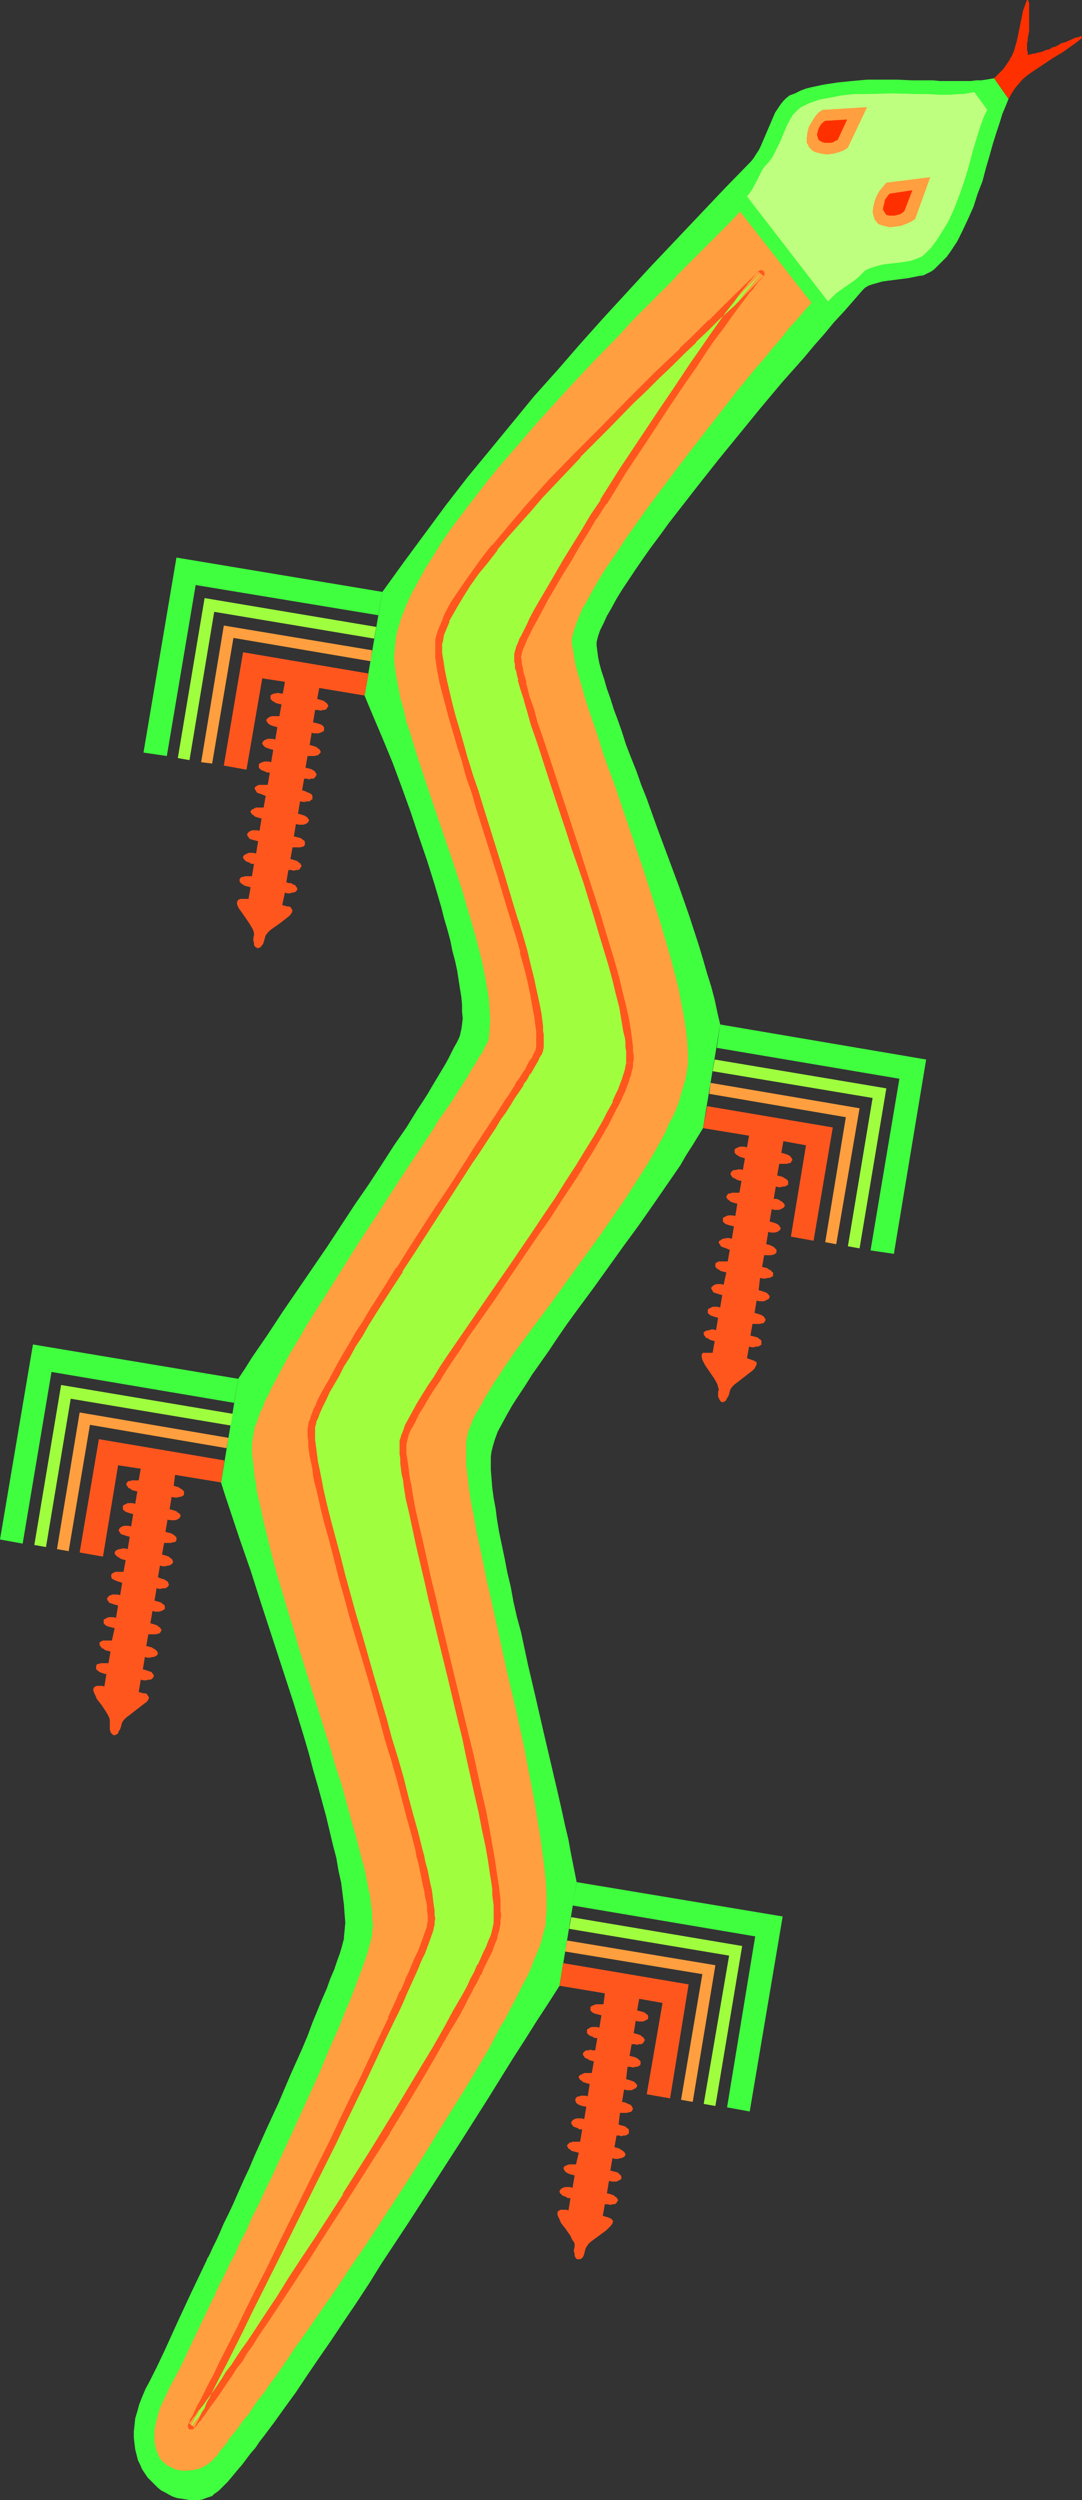
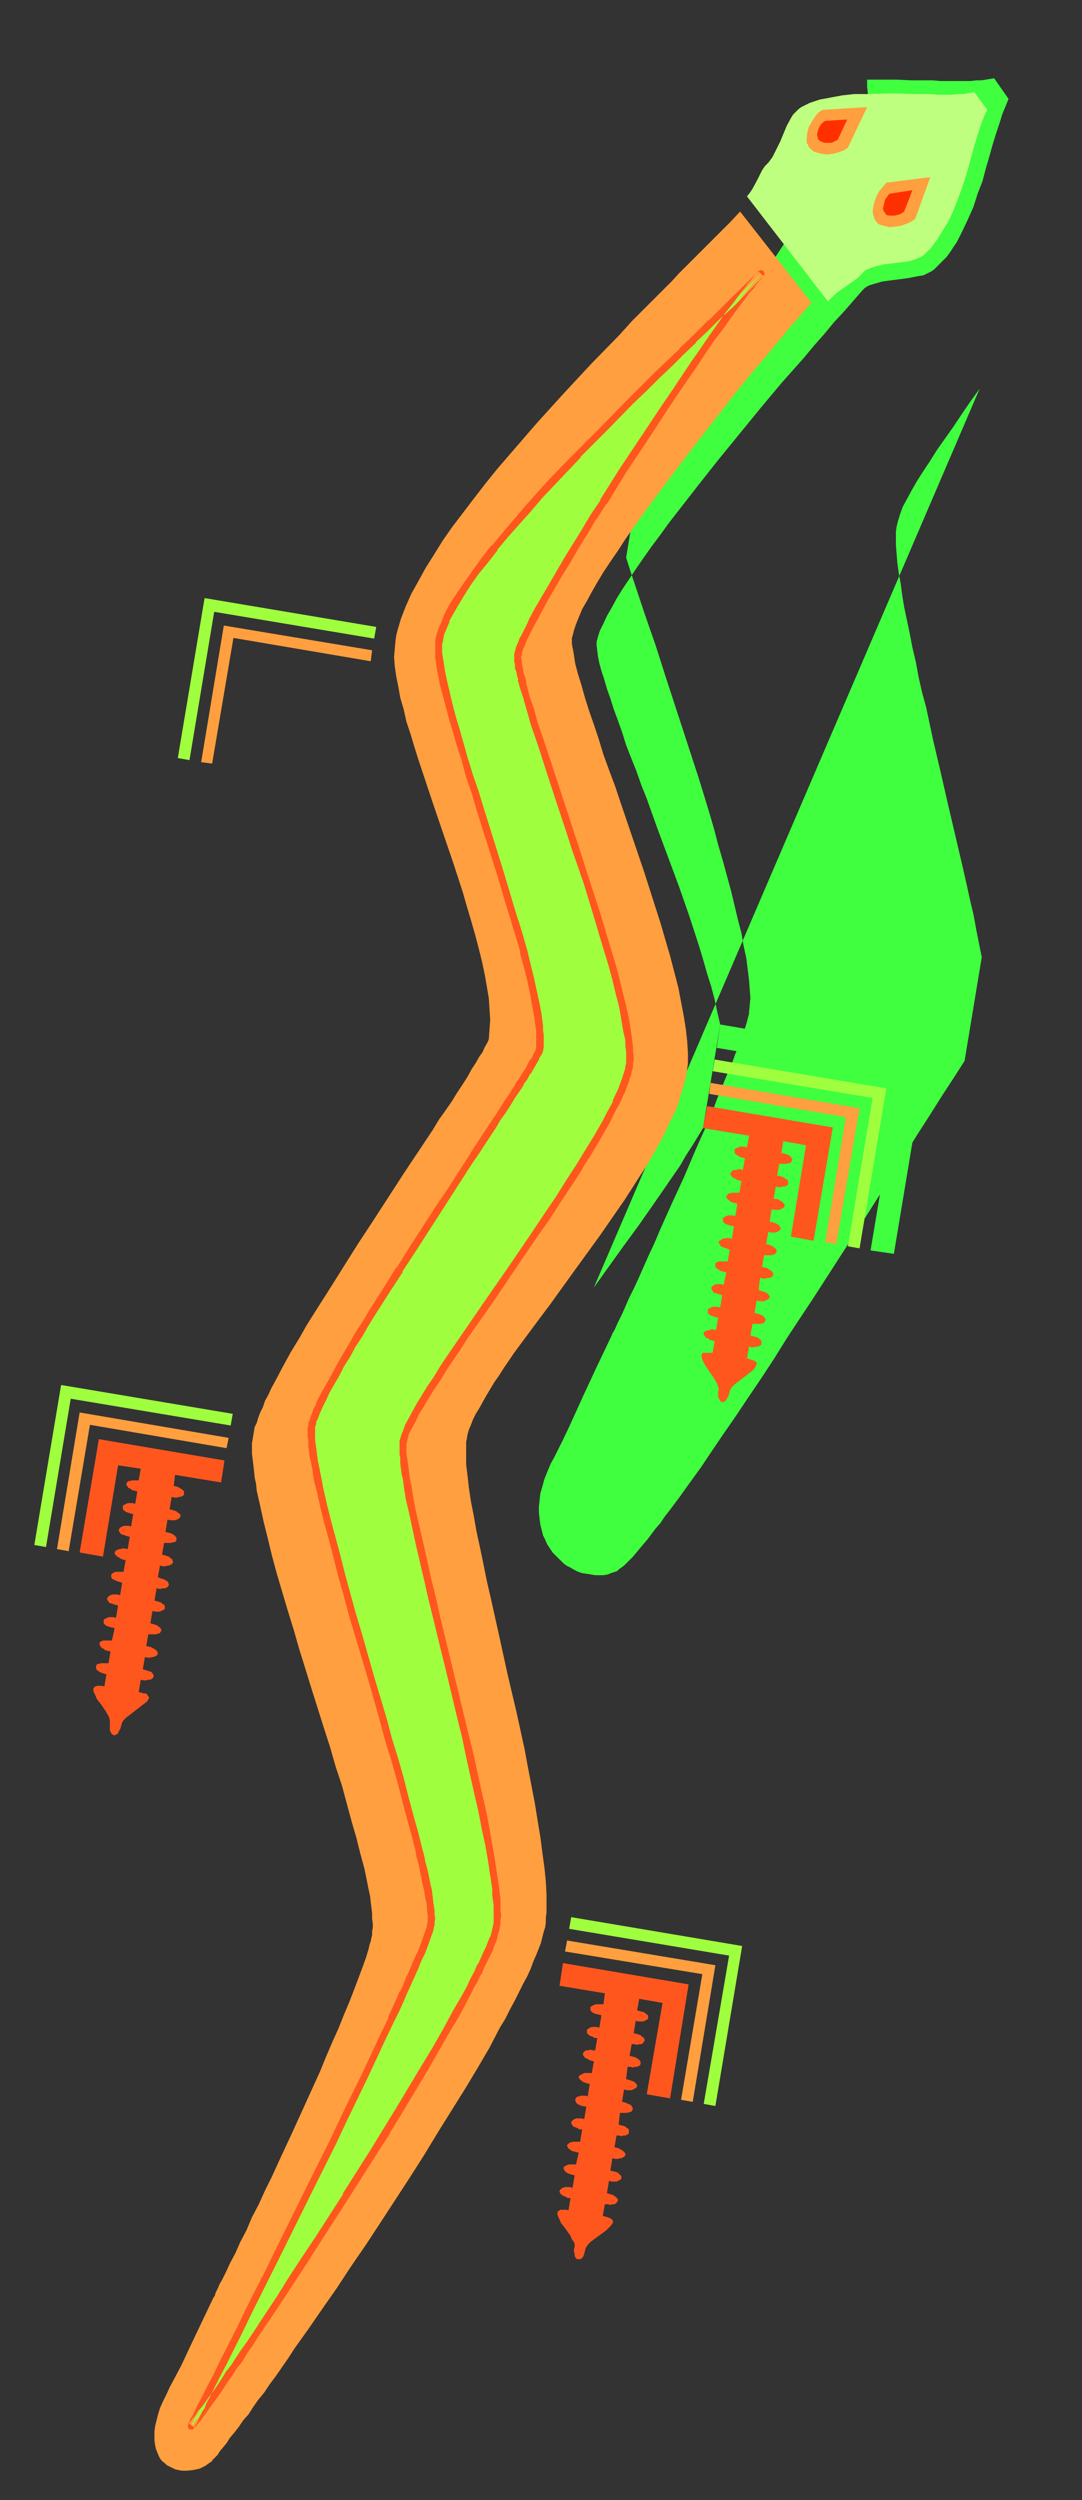
<svg xmlns="http://www.w3.org/2000/svg" xmlns:ns1="http://sodipodi.sourceforge.net/DTD/sodipodi-0.dtd" xmlns:ns2="http://www.inkscape.org/namespaces/inkscape" version="1.0" width="67.397mm" height="155.668mm" id="svg28" ns1:docname="Snake 4.wmf">
  <rect width="100%" height="100%" fill="#333333" stroke="none" />
  <ns1:namedview id="namedview28" pagecolor="#ffffff" bordercolor="#000000" borderopacity="0.25" ns2:showpageshadow="2" ns2:pageopacity="0.0" ns2:pagecheckerboard="0" ns2:deskcolor="#d1d1d1" ns2:document-units="mm" />
  <defs id="defs1">
    <pattern id="WMFhbasepattern" patternUnits="userSpaceOnUse" width="6" height="6" x="0" y="0" />
  </defs>
-   <path style="fill:#3fff3f;fill-opacity:1;fill-rule:evenodd;stroke:none" d="m 139.81,302.983 6.95,-9.695 3.556,-4.848 3.394,-4.848 3.233,-4.686 3.233,-4.686 1.293,-2.262 1.455,-2.262 1.293,-2.101 1.293,-2.101 4.041,-24.4 -0.647,-2.747 -0.647,-3.07 -0.808,-3.07 -0.97,-3.07 -0.97,-3.393 -0.97,-3.232 -2.263,-6.948 -2.424,-6.948 -2.586,-6.948 -2.586,-6.948 -2.424,-6.787 -1.293,-3.232 -1.131,-3.232 -1.293,-3.232 -1.131,-2.909 -0.97,-3.07 -0.97,-2.747 -0.97,-2.585 -0.808,-2.585 -0.808,-2.262 -0.647,-2.262 -0.647,-1.939 -0.485,-1.778 -0.323,-1.616 -0.162,-1.293 -0.162,-1.293 v -0.808 l 0.323,-1.293 0.485,-1.454 0.808,-1.616 0.808,-1.778 1.131,-1.939 1.131,-2.101 1.293,-2.101 1.616,-2.424 1.616,-2.424 1.778,-2.585 1.94,-2.747 1.94,-2.585 2.101,-2.909 2.263,-2.909 2.263,-2.909 2.263,-2.909 4.849,-6.14 5.011,-6.14 5.011,-6.14 5.011,-5.979 5.172,-5.817 2.424,-2.909 2.424,-2.747 2.263,-2.747 2.263,-2.424 2.263,-2.585 2.101,-2.424 0.647,-0.646 0.808,-0.485 0.97,-0.323 1.131,-0.323 1.131,-0.323 1.131,-0.162 5.011,-0.646 2.424,-0.485 1.131,-0.162 0.97,-0.485 0.97,-0.485 0.647,-0.485 0.97,-0.97 0.97,-0.97 0.97,-0.97 0.808,-1.131 1.616,-2.424 1.293,-2.585 1.293,-2.747 1.293,-2.909 0.97,-3.07 1.131,-2.909 0.808,-3.07 0.808,-2.747 0.808,-2.909 0.808,-2.585 0.808,-2.424 0.647,-2.101 0.808,-1.939 0.323,-0.808 0.323,-0.808 -3.394,-4.848 -0.97,0.162 -0.97,0.162 -1.131,0.162 h -1.131 l -1.293,0.162 h -1.293 -2.909 -3.071 l -1.616,-0.162 h -1.616 -3.394 l -3.556,-0.162 h -3.556 -3.394 l -3.556,0.323 -3.233,0.323 -3.233,0.485 -3.071,0.646 -1.293,0.323 -1.293,0.485 -1.293,0.646 -1.293,0.485 -0.808,0.646 -0.647,0.646 -0.647,0.808 -0.647,0.97 -0.647,0.97 -0.485,1.131 -0.97,2.262 -0.97,2.262 -0.97,2.262 -0.485,0.97 -0.647,0.97 -0.485,0.808 -0.647,0.808 -6.142,6.302 -5.819,6.14 -5.819,6.14 -5.819,6.14 -5.657,6.14 -5.495,5.979 -5.495,6.14 -5.334,6.14 -5.495,6.14 -5.172,6.302 -5.172,6.302 -5.334,6.464 -5.011,6.464 -5.011,6.787 -5.011,6.787 -5.011,6.948 -4.202,24.4 2.101,5.009 2.263,5.332 2.263,5.494 2.101,5.656 2.101,5.817 1.94,5.817 1.94,5.656 1.778,5.656 1.616,5.494 0.647,2.585 0.808,2.747 0.647,2.424 0.485,2.424 0.647,2.424 0.485,2.262 0.323,2.101 0.323,2.101 0.323,1.939 0.162,1.778 v 1.616 l 0.162,1.616 -0.162,1.454 -0.162,1.131 -0.162,0.646 -0.162,0.808 -0.323,0.808 -0.485,0.97 -0.647,1.131 -0.647,1.293 -0.647,1.293 -0.808,1.454 -0.97,1.616 -0.97,1.616 -0.97,1.616 -1.131,1.939 -1.131,1.778 -1.293,1.939 -1.293,2.101 -1.293,2.101 -2.909,4.201 -2.909,4.525 -3.071,4.686 -3.233,4.686 -6.465,9.857 -6.627,9.695 -3.879,5.656 -3.717,5.656 -1.778,2.585 -1.778,2.585 -1.616,2.585 -1.616,2.424 -4.041,24.4 0.97,3.07 1.131,3.393 1.131,3.393 1.131,3.393 1.293,3.717 1.293,3.717 2.424,7.595 2.586,7.918 2.586,7.918 2.586,7.918 2.424,7.918 1.131,3.878 0.97,3.717 1.131,3.878 0.97,3.555 0.97,3.555 0.808,3.393 0.808,3.393 0.808,3.07 0.485,2.909 0.647,2.909 0.323,2.585 0.323,2.585 0.162,2.262 0.162,1.939 -0.162,1.778 -0.162,1.616 v 0.485 l -0.162,0.485 -0.162,0.646 -0.162,0.646 -0.485,1.616 -0.647,1.778 -0.647,1.939 -0.97,2.262 -0.808,2.262 -1.131,2.585 -1.131,2.747 -1.131,2.747 -1.131,3.07 -1.293,3.07 -2.748,6.14 -2.748,6.464 -2.909,6.302 -2.748,6.14 -1.293,3.07 -1.293,2.747 -1.293,2.909 -1.131,2.585 -1.131,2.424 -1.131,2.262 -0.97,2.262 -0.808,1.778 -0.808,1.616 -0.647,1.454 -0.323,0.646 -0.323,0.485 -0.162,0.485 -0.162,0.323 -3.394,7.11 -3.233,6.948 -3.233,7.11 -1.616,3.393 -1.778,3.555 -0.97,1.778 -0.808,1.939 -0.647,1.616 -0.485,1.778 -0.485,1.616 -0.162,1.616 -0.162,1.454 v 1.454 l 0.162,1.454 0.162,1.293 0.323,1.293 0.323,1.293 0.485,0.97 0.485,1.131 0.647,0.97 0.647,0.97 0.808,0.808 0.808,0.808 0.808,0.808 0.808,0.646 0.97,0.485 0.808,0.485 0.97,0.485 0.97,0.323 1.131,0.162 0.97,0.162 0.97,0.162 h 0.97 0.97 l 0.97,-0.162 0.808,-0.323 0.97,-0.323 0.485,-0.162 0.485,-0.485 0.485,-0.323 0.647,-0.485 0.647,-0.646 0.647,-0.646 0.808,-0.808 0.808,-0.97 0.808,-0.97 0.808,-0.97 0.97,-1.131 0.97,-1.293 0.97,-1.293 1.131,-1.293 0.97,-1.454 1.131,-1.454 2.424,-3.232 2.424,-3.393 2.586,-3.555 2.586,-3.878 2.748,-4.04 2.909,-4.201 2.909,-4.363 3.071,-4.525 3.071,-4.686 2.909,-4.686 6.304,-9.534 12.607,-19.553 6.142,-9.695 2.909,-4.686 2.909,-4.686 2.909,-4.525 2.748,-4.363 2.748,-4.201 2.586,-4.04 4.041,-24.4 -0.647,-3.232 -0.647,-3.232 -0.647,-3.555 -0.808,-3.393 -0.808,-3.717 -0.808,-3.555 -1.778,-7.595 -1.778,-7.595 -1.778,-7.756 -1.778,-7.595 -1.616,-7.595 -0.97,-3.555 -0.808,-3.555 -0.647,-3.555 -0.808,-3.393 -0.647,-3.393 -0.647,-3.07 -0.647,-3.07 -0.485,-2.909 -0.323,-2.585 -0.485,-2.585 -0.323,-2.424 -0.162,-2.101 -0.162,-1.939 v -1.616 -1.616 l 0.162,-1.131 0.323,-1.293 0.485,-1.616 0.647,-1.778 0.97,-1.778 1.131,-2.101 1.293,-2.262 1.455,-2.262 1.616,-2.424 1.616,-2.585 1.94,-2.747 1.94,-2.747 1.94,-2.909 2.101,-3.07 2.101,-2.909 z" id="path1" />
-   <path style="fill:#ff3000;fill-opacity:1;fill-rule:evenodd;stroke:none" d="m 237.435,23.269 0.647,-1.131 0.808,-1.293 0.808,-0.97 0.97,-1.131 1.131,-0.97 1.131,-0.808 2.424,-1.616 2.424,-1.616 2.424,-1.454 2.263,-1.616 1.131,-0.808 0.97,-0.808 0.162,-0.323 v -0.162 0 h -0.162 -0.162 l -0.485,0.162 -0.808,0.162 -2.101,0.97 -1.131,0.323 -0.808,0.485 -0.647,0.323 -0.647,0.162 -0.808,0.485 -0.808,0.162 -0.647,0.323 -0.647,0.162 -0.808,0.162 -0.323,0.162 h -0.485 l -0.647,0.162 -0.647,0.162 v -0.646 l -0.162,-0.485 V 10.827 10.18 l 0.162,-0.646 V 8.888 l 0.162,-0.646 0.162,-0.97 V 6.625 5.979 5.009 3.878 1.616 0.646 L 242.122,0.323 V 0.162 L 241.961,0 v 0 h -0.162 l -0.162,0.323 -0.808,2.262 -0.485,2.424 -0.485,2.424 -0.485,2.262 -0.647,2.262 -0.485,1.131 -0.647,1.131 -0.647,0.97 -0.808,1.131 -0.97,0.97 -1.131,1.131 z" id="path2" />
+   <path style="fill:#3fff3f;fill-opacity:1;fill-rule:evenodd;stroke:none" d="m 139.81,302.983 6.95,-9.695 3.556,-4.848 3.394,-4.848 3.233,-4.686 3.233,-4.686 1.293,-2.262 1.455,-2.262 1.293,-2.101 1.293,-2.101 4.041,-24.4 -0.647,-2.747 -0.647,-3.07 -0.808,-3.07 -0.97,-3.07 -0.97,-3.393 -0.97,-3.232 -2.263,-6.948 -2.424,-6.948 -2.586,-6.948 -2.586,-6.948 -2.424,-6.787 -1.293,-3.232 -1.131,-3.232 -1.293,-3.232 -1.131,-2.909 -0.97,-3.07 -0.97,-2.747 -0.97,-2.585 -0.808,-2.585 -0.808,-2.262 -0.647,-2.262 -0.647,-1.939 -0.485,-1.778 -0.323,-1.616 -0.162,-1.293 -0.162,-1.293 v -0.808 l 0.323,-1.293 0.485,-1.454 0.808,-1.616 0.808,-1.778 1.131,-1.939 1.131,-2.101 1.293,-2.101 1.616,-2.424 1.616,-2.424 1.778,-2.585 1.94,-2.747 1.94,-2.585 2.101,-2.909 2.263,-2.909 2.263,-2.909 2.263,-2.909 4.849,-6.14 5.011,-6.14 5.011,-6.14 5.011,-5.979 5.172,-5.817 2.424,-2.909 2.424,-2.747 2.263,-2.747 2.263,-2.424 2.263,-2.585 2.101,-2.424 0.647,-0.646 0.808,-0.485 0.97,-0.323 1.131,-0.323 1.131,-0.323 1.131,-0.162 5.011,-0.646 2.424,-0.485 1.131,-0.162 0.97,-0.485 0.97,-0.485 0.647,-0.485 0.97,-0.97 0.97,-0.97 0.97,-0.97 0.808,-1.131 1.616,-2.424 1.293,-2.585 1.293,-2.747 1.293,-2.909 0.97,-3.07 1.131,-2.909 0.808,-3.07 0.808,-2.747 0.808,-2.909 0.808,-2.585 0.808,-2.424 0.647,-2.101 0.808,-1.939 0.323,-0.808 0.323,-0.808 -3.394,-4.848 -0.97,0.162 -0.97,0.162 -1.131,0.162 h -1.131 l -1.293,0.162 h -1.293 -2.909 -3.071 l -1.616,-0.162 h -1.616 -3.394 l -3.556,-0.162 h -3.556 -3.394 v 1.616 l 0.162,1.616 -0.162,1.454 -0.162,1.131 -0.162,0.646 -0.162,0.808 -0.323,0.808 -0.485,0.97 -0.647,1.131 -0.647,1.293 -0.647,1.293 -0.808,1.454 -0.97,1.616 -0.97,1.616 -0.97,1.616 -1.131,1.939 -1.131,1.778 -1.293,1.939 -1.293,2.101 -1.293,2.101 -2.909,4.201 -2.909,4.525 -3.071,4.686 -3.233,4.686 -6.465,9.857 -6.627,9.695 -3.879,5.656 -3.717,5.656 -1.778,2.585 -1.778,2.585 -1.616,2.585 -1.616,2.424 -4.041,24.4 0.97,3.07 1.131,3.393 1.131,3.393 1.131,3.393 1.293,3.717 1.293,3.717 2.424,7.595 2.586,7.918 2.586,7.918 2.586,7.918 2.424,7.918 1.131,3.878 0.97,3.717 1.131,3.878 0.97,3.555 0.97,3.555 0.808,3.393 0.808,3.393 0.808,3.07 0.485,2.909 0.647,2.909 0.323,2.585 0.323,2.585 0.162,2.262 0.162,1.939 -0.162,1.778 -0.162,1.616 v 0.485 l -0.162,0.485 -0.162,0.646 -0.162,0.646 -0.485,1.616 -0.647,1.778 -0.647,1.939 -0.97,2.262 -0.808,2.262 -1.131,2.585 -1.131,2.747 -1.131,2.747 -1.131,3.07 -1.293,3.07 -2.748,6.14 -2.748,6.464 -2.909,6.302 -2.748,6.14 -1.293,3.07 -1.293,2.747 -1.293,2.909 -1.131,2.585 -1.131,2.424 -1.131,2.262 -0.97,2.262 -0.808,1.778 -0.808,1.616 -0.647,1.454 -0.323,0.646 -0.323,0.485 -0.162,0.485 -0.162,0.323 -3.394,7.11 -3.233,6.948 -3.233,7.11 -1.616,3.393 -1.778,3.555 -0.97,1.778 -0.808,1.939 -0.647,1.616 -0.485,1.778 -0.485,1.616 -0.162,1.616 -0.162,1.454 v 1.454 l 0.162,1.454 0.162,1.293 0.323,1.293 0.323,1.293 0.485,0.97 0.485,1.131 0.647,0.97 0.647,0.97 0.808,0.808 0.808,0.808 0.808,0.808 0.808,0.646 0.97,0.485 0.808,0.485 0.97,0.485 0.97,0.323 1.131,0.162 0.97,0.162 0.97,0.162 h 0.97 0.97 l 0.97,-0.162 0.808,-0.323 0.97,-0.323 0.485,-0.162 0.485,-0.485 0.485,-0.323 0.647,-0.485 0.647,-0.646 0.647,-0.646 0.808,-0.808 0.808,-0.97 0.808,-0.97 0.808,-0.97 0.97,-1.131 0.97,-1.293 0.97,-1.293 1.131,-1.293 0.97,-1.454 1.131,-1.454 2.424,-3.232 2.424,-3.393 2.586,-3.555 2.586,-3.878 2.748,-4.04 2.909,-4.201 2.909,-4.363 3.071,-4.525 3.071,-4.686 2.909,-4.686 6.304,-9.534 12.607,-19.553 6.142,-9.695 2.909,-4.686 2.909,-4.686 2.909,-4.525 2.748,-4.363 2.748,-4.201 2.586,-4.04 4.041,-24.4 -0.647,-3.232 -0.647,-3.232 -0.647,-3.555 -0.808,-3.393 -0.808,-3.717 -0.808,-3.555 -1.778,-7.595 -1.778,-7.595 -1.778,-7.756 -1.778,-7.595 -1.616,-7.595 -0.97,-3.555 -0.808,-3.555 -0.647,-3.555 -0.808,-3.393 -0.647,-3.393 -0.647,-3.07 -0.647,-3.07 -0.485,-2.909 -0.323,-2.585 -0.485,-2.585 -0.323,-2.424 -0.162,-2.101 -0.162,-1.939 v -1.616 -1.616 l 0.162,-1.131 0.323,-1.293 0.485,-1.616 0.647,-1.778 0.97,-1.778 1.131,-2.101 1.293,-2.262 1.455,-2.262 1.616,-2.424 1.616,-2.585 1.94,-2.747 1.94,-2.747 1.94,-2.909 2.101,-3.07 2.101,-2.909 z" id="path1" />
  <path style="fill:#bfff7f;fill-opacity:1;fill-rule:evenodd;stroke:none" d="m 194.926,70.939 0.97,-0.97 0.97,-0.97 2.263,-1.616 0.97,-0.646 1.131,-0.808 0.97,-0.808 0.808,-0.808 0.647,-0.646 0.647,-0.323 0.808,-0.323 0.97,-0.323 1.94,-0.485 4.202,-0.485 2.101,-0.323 0.97,-0.323 0.808,-0.323 0.808,-0.323 0.647,-0.485 1.616,-1.616 1.455,-1.939 1.293,-2.101 1.293,-2.101 1.131,-2.424 0.97,-2.424 0.97,-2.585 0.808,-2.424 0.808,-2.585 0.647,-2.424 0.647,-2.424 0.647,-2.101 0.647,-2.101 0.647,-1.939 0.647,-1.616 0.647,-1.293 -3.071,-4.201 -0.647,0.162 -0.97,0.162 -0.97,0.162 h -0.97 l -2.101,0.162 h -2.586 l -2.586,-0.162 h -2.748 l -5.819,-0.162 -5.98,0.162 h -2.909 l -2.909,0.323 -2.586,0.485 -2.586,0.485 -2.424,0.808 -0.97,0.485 -0.97,0.485 -0.647,0.485 -0.647,0.646 -0.647,0.646 -0.485,0.808 -0.97,1.778 -0.808,1.939 -0.808,1.939 -0.97,1.939 -0.808,1.616 -0.485,0.646 -0.485,0.646 -0.808,0.808 -0.647,0.97 -1.131,2.262 -1.131,2.101 -0.647,0.97 -0.647,0.808 z" id="path3" />
  <path style="fill:#ff9f3f;fill-opacity:1;fill-rule:evenodd;stroke:none" d="m 193.633,25.855 10.506,-0.646 -4.526,9.534 -0.97,0.646 -1.293,0.485 -1.293,0.323 -1.293,0.162 -1.293,-0.162 -1.293,-0.323 -0.485,-0.162 -0.485,-0.323 -0.323,-0.323 -0.485,-0.485 -0.162,-0.485 -0.323,-0.485 v -0.646 -0.485 l 0.162,-1.293 0.323,-1.293 0.647,-1.131 0.808,-1.293 0.808,-0.97 z" id="path4" />
  <path style="fill:#ff9f3f;fill-opacity:1;fill-rule:evenodd;stroke:none" d="m 208.665,42.983 10.344,-1.293 -3.556,9.857 -0.97,0.646 -1.131,0.485 -1.293,0.485 -1.293,0.162 -1.293,0.162 -1.293,-0.323 -0.647,-0.162 -0.485,-0.162 -0.485,-0.323 -0.323,-0.485 -0.323,-0.323 -0.162,-0.646 -0.162,-0.485 -0.162,-0.646 0.162,-1.293 0.323,-1.293 0.485,-1.293 0.647,-1.131 0.808,-0.97 z" id="path5" />
  <path style="fill:#ff3000;fill-opacity:1;fill-rule:evenodd;stroke:none" d="m 194.28,28.44 5.172,-0.323 -2.263,4.848 -0.485,0.162 -0.485,0.323 -0.647,0.162 h -0.808 -0.647 l -0.485,-0.162 -0.647,-0.323 -0.323,-0.323 -0.162,-0.485 -0.162,-0.646 0.162,-0.646 0.162,-0.646 0.323,-0.646 0.323,-0.485 0.485,-0.485 z" id="path6" />
  <path style="fill:#ff3000;fill-opacity:1;fill-rule:evenodd;stroke:none" d="m 209.473,45.569 5.334,-0.808 -1.94,5.009 -0.485,0.323 -0.485,0.323 -0.647,0.162 -0.647,0.162 h -0.647 -0.647 l -0.647,-0.162 -0.323,-0.485 -0.323,-0.485 -0.162,-0.485 0.162,-0.646 0.162,-0.646 0.162,-0.808 0.323,-0.485 0.485,-0.646 z" id="path7" />
  <path style="fill:#ff9f3f;fill-opacity:1;fill-rule:evenodd;stroke:none" d="m 123.809,314.618 -2.748,3.717 -2.424,3.555 -1.131,1.778 -1.131,1.616 -0.97,1.616 -0.97,1.616 -0.808,1.454 -0.808,1.454 -0.808,1.293 -0.647,1.293 -0.485,1.293 -0.485,1.131 -0.323,1.131 -0.162,0.97 -0.162,0.808 v 0.97 0.97 0.97 1.131 1.293 l 0.162,1.293 0.162,1.293 0.323,2.909 0.485,3.232 0.647,3.232 0.647,3.717 0.808,3.717 0.808,3.878 0.808,4.04 0.97,4.201 0.97,4.363 0.97,4.363 1.94,8.888 2.101,8.888 1.94,8.888 0.808,4.363 0.808,4.201 0.808,4.201 0.647,4.04 0.647,3.878 0.485,3.717 0.485,3.555 0.323,3.232 0.162,3.07 v 4.201 l -0.162,1.293 v 1.131 l -0.162,1.131 -0.323,0.97 -0.323,1.293 -0.323,1.293 -0.485,1.293 -0.647,1.616 -0.647,1.454 -0.647,1.778 -0.808,1.778 -0.97,1.778 -0.97,1.939 -0.97,1.939 -1.131,2.101 -1.131,2.262 -1.293,2.101 -2.424,4.686 -2.748,4.686 -2.909,4.848 -3.233,5.171 -3.233,5.171 -3.233,5.333 -3.394,5.332 -6.95,10.665 -3.394,5.171 -3.556,5.171 -3.394,5.171 -3.394,4.848 -3.233,4.686 -3.233,4.525 -1.455,2.262 -1.455,2.101 -1.455,2.101 -1.455,1.939 -1.293,1.939 -1.455,1.778 -1.131,1.616 -1.131,1.778 -1.293,1.454 -0.97,1.454 -1.131,1.454 -0.97,1.131 -0.808,1.293 -0.808,0.97 -0.808,0.97 -0.485,0.808 -0.647,0.646 -0.485,0.485 -0.323,0.485 -0.323,0.162 -1.131,0.808 -1.293,0.646 -1.455,0.323 -1.455,0.162 h -1.455 l -1.455,-0.323 -1.293,-0.646 -0.647,-0.323 -0.485,-0.485 -0.647,-0.485 -0.485,-0.646 -0.323,-0.646 -0.323,-0.808 -0.323,-0.808 -0.162,-0.808 -0.162,-1.131 v -0.97 -1.131 l 0.162,-1.293 0.323,-1.293 0.323,-1.293 0.485,-1.616 0.647,-1.454 0.808,-1.616 0.808,-1.778 2.748,-5.171 2.424,-5.171 4.849,-10.18 0.162,-0.323 0.162,-0.323 0.323,-0.485 0.162,-0.646 0.323,-0.646 0.323,-0.646 0.323,-0.808 0.485,-0.808 0.97,-1.939 0.97,-2.101 1.293,-2.424 1.131,-2.585 1.455,-2.747 1.293,-3.07 1.616,-3.07 1.455,-3.232 1.616,-3.232 1.616,-3.555 3.233,-6.948 3.233,-7.11 3.233,-7.11 1.455,-3.555 1.455,-3.393 1.455,-3.232 1.293,-3.232 1.293,-3.07 1.131,-2.909 0.97,-2.585 0.97,-2.585 0.808,-2.262 0.647,-2.101 0.162,-0.808 0.323,-0.97 0.162,-0.808 0.162,-0.646 v -0.808 l 0.162,-0.97 v -0.97 l -0.162,-1.131 v -1.293 l -0.162,-1.293 -0.162,-1.293 -0.162,-1.454 -0.323,-1.454 -0.323,-1.616 -0.647,-3.232 -0.97,-3.555 -0.97,-3.878 -1.131,-3.878 -1.131,-4.201 -1.131,-4.201 -1.455,-4.363 -1.293,-4.525 -1.455,-4.525 -2.909,-9.211 -2.909,-9.372 -1.293,-4.525 -1.455,-4.686 -1.293,-4.363 -1.293,-4.363 -1.131,-4.201 -0.97,-4.04 -0.97,-3.878 -0.808,-3.717 -0.808,-3.555 -0.162,-1.616 -0.323,-1.454 -0.162,-1.616 -0.162,-1.454 -0.162,-1.293 -0.162,-1.293 v -2.424 l 0.162,-0.97 0.162,-0.97 0.162,-0.97 0.162,-0.97 0.485,-0.97 0.323,-1.131 0.485,-1.293 0.647,-1.293 0.485,-1.454 0.808,-1.454 0.647,-1.454 0.808,-1.454 1.778,-3.393 1.94,-3.555 2.263,-3.717 1.455,-2.585 1.616,-2.585 3.394,-5.333 3.556,-5.656 3.556,-5.656 3.717,-5.656 3.556,-5.494 1.778,-2.747 1.778,-2.747 3.556,-5.333 1.616,-2.424 1.616,-2.424 1.455,-2.424 1.616,-2.262 1.455,-2.101 1.293,-2.101 1.293,-1.939 1.131,-1.778 0.97,-1.778 0.97,-1.454 0.808,-1.454 0.808,-1.131 0.485,-1.131 0.485,-0.808 0.323,-0.646 0.162,-0.485 0.162,-2.262 0.162,-2.262 -0.162,-2.424 -0.162,-2.585 -0.485,-2.909 -0.485,-2.747 -0.647,-3.07 -0.808,-3.232 -0.808,-3.07 -0.97,-3.393 -0.97,-3.232 -0.97,-3.393 -2.263,-6.948 -4.687,-13.735 -2.263,-6.787 -1.131,-3.393 -0.97,-3.07 -0.97,-3.232 -0.97,-2.909 -0.647,-2.909 -0.808,-2.747 -0.485,-2.747 -0.485,-2.424 -0.323,-2.262 -0.162,-2.101 0.162,-1.939 0.162,-1.778 0.162,-1.293 0.323,-1.293 0.808,-2.747 1.131,-2.909 1.293,-2.909 1.616,-2.909 1.778,-3.232 1.94,-3.07 2.101,-3.393 2.263,-3.232 2.586,-3.393 2.586,-3.393 2.748,-3.555 2.748,-3.393 3.071,-3.555 6.142,-7.11 6.304,-6.948 6.465,-6.948 6.627,-6.787 3.071,-3.393 3.233,-3.232 1.455,-1.454 1.616,-1.616 3.071,-3.07 1.455,-1.616 1.455,-1.454 2.909,-2.909 2.748,-2.747 2.586,-2.585 2.586,-2.585 2.263,-2.424 16.81,21.492 -1.616,1.778 -1.616,1.939 -1.94,2.101 -1.778,2.262 -1.94,2.262 -2.101,2.585 -2.263,2.585 -2.101,2.585 -2.263,2.747 -2.263,2.909 -4.526,5.817 -4.526,5.817 -4.526,5.979 -4.364,5.817 -2.101,2.909 -1.94,2.747 -1.94,2.747 -1.778,2.747 -1.778,2.585 -1.616,2.424 -1.455,2.424 -1.293,2.262 -1.131,2.101 -1.131,1.939 -0.808,1.939 -0.647,1.616 -0.485,1.454 -0.323,1.293 -0.162,0.485 v 1.454 l 0.162,0.808 0.162,0.808 0.162,0.97 0.162,1.131 0.162,0.97 0.647,2.424 0.808,2.585 0.808,2.909 0.97,3.07 1.131,3.232 1.131,3.393 1.131,3.717 1.293,3.555 1.455,3.878 1.293,3.878 2.748,8.08 2.748,8.08 2.586,8.08 1.293,4.04 1.131,3.878 1.131,3.878 0.97,3.717 0.97,3.717 0.647,3.393 0.647,3.393 0.485,3.07 0.323,2.909 0.162,2.747 v 1.293 1.131 l -0.162,1.131 -0.162,1.131 -0.323,1.616 -0.485,1.616 -0.485,1.616 -0.485,1.778 -0.647,1.778 -0.808,1.778 -0.97,1.778 -0.808,1.939 -2.101,3.878 -2.263,3.878 -2.586,4.04 -2.586,4.04 -2.909,4.201 -2.909,4.201 -5.98,8.241 -2.909,4.04 -2.909,4.04 -2.909,3.878 z" id="path8" />
  <path style="fill:#9fff3f;fill-opacity:1;fill-rule:evenodd;stroke:none" d="m 115.081,306.215 -3.717,5.494 -1.94,2.747 -1.778,2.585 -1.616,2.585 -1.616,2.424 -1.616,2.424 -1.293,2.101 -1.455,2.101 -1.131,1.939 -0.97,1.939 -0.97,1.616 -0.808,1.454 -0.647,1.454 -0.323,1.131 -0.162,0.97 -0.162,0.646 v 0.646 0.808 0.97 l 0.162,0.97 0.162,1.131 v 1.131 l 0.162,1.293 0.323,1.293 0.162,1.454 0.647,3.07 0.647,3.393 0.808,3.717 0.808,3.878 0.97,4.04 0.97,4.201 1.131,4.363 0.97,4.525 1.131,4.525 2.263,9.372 2.263,9.372 1.131,4.686 0.97,4.525 1.131,4.525 0.97,4.363 0.808,4.201 0.808,4.201 0.808,3.717 0.647,3.717 0.485,3.393 0.485,3.07 0.162,1.454 0.162,1.293 v 1.293 1.131 1.131 0.97 0.97 l -0.162,0.808 -0.162,0.808 -0.162,0.808 -0.323,0.97 -0.485,1.131 -0.485,1.293 -0.647,1.293 -0.647,1.454 -0.808,1.616 -0.647,1.616 -0.97,1.616 -0.97,1.778 -0.97,1.939 -0.97,1.939 -1.131,1.939 -1.131,2.101 -1.293,2.101 -2.586,4.363 -2.586,4.686 -2.909,4.686 -2.909,5.009 -3.071,5.009 -3.071,5.009 -6.465,10.18 -6.465,10.019 -3.071,4.848 -3.071,4.686 -3.071,4.686 -2.909,4.363 -2.748,4.04 -1.293,2.101 -1.293,1.778 -1.293,1.939 -1.131,1.616 -1.131,1.778 -1.131,1.616 -0.97,1.454 -0.97,1.454 -0.97,1.131 -0.808,1.293 -0.808,1.131 -0.647,0.97 -0.647,0.808 -0.647,0.808 -0.485,0.485 -0.323,0.485 -0.323,0.485 -0.323,0.162 0.162,-0.323 0.162,-0.323 0.323,-0.485 0.323,-0.808 0.485,-0.646 0.485,-0.97 0.485,-1.131 0.647,-1.131 0.647,-1.131 0.647,-1.454 0.808,-1.454 0.647,-1.616 0.97,-1.616 0.808,-1.778 0.97,-1.778 0.97,-1.939 1.94,-4.04 2.263,-4.363 2.263,-4.525 2.424,-4.848 2.424,-4.848 2.424,-5.171 5.172,-10.18 5.011,-10.503 2.424,-5.171 2.586,-5.009 2.263,-4.848 2.263,-4.848 2.263,-4.525 1.94,-4.363 0.97,-2.101 0.97,-1.939 0.808,-1.939 0.808,-1.778 0.808,-1.778 0.808,-1.778 0.647,-1.616 0.647,-1.454 0.647,-1.293 0.485,-1.293 0.485,-1.293 0.323,-0.97 0.323,-0.97 0.323,-0.808 0.162,-0.646 0.162,-0.646 v -0.485 -0.808 -0.808 -0.97 l -0.162,-1.131 -0.162,-1.131 -0.162,-1.293 -0.323,-1.293 -0.162,-1.293 -0.647,-3.232 -0.485,-1.616 -0.323,-1.778 -0.485,-1.778 -0.97,-3.878 -1.131,-4.04 -1.131,-4.201 -1.131,-4.363 -1.293,-4.686 -1.455,-4.686 -1.293,-4.686 -2.748,-9.857 -2.909,-9.695 -1.455,-4.848 -1.293,-4.686 -1.293,-4.525 -1.131,-4.525 -1.131,-4.363 -1.131,-4.201 -0.97,-3.878 -0.808,-3.555 -0.323,-1.778 -0.485,-1.616 -0.162,-1.616 -0.323,-1.454 -0.323,-1.454 -0.162,-1.131 v -1.293 l -0.162,-1.131 v -0.97 -1.778 -0.808 l 0.162,-0.808 0.485,-1.131 0.485,-1.293 0.647,-1.454 0.808,-1.778 0.97,-1.778 0.97,-1.778 1.131,-2.101 1.293,-2.262 1.293,-2.262 1.455,-2.262 1.455,-2.585 1.616,-2.585 1.616,-2.585 3.394,-5.333 2.909,-4.686 2.909,-4.686 6.142,-9.534 3.071,-4.525 2.909,-4.525 1.455,-2.262 1.455,-2.101 2.748,-4.201 1.293,-1.939 1.131,-1.939 1.131,-1.778 1.131,-1.778 1.131,-1.616 0.97,-1.616 0.97,-1.454 0.808,-1.293 0.808,-1.293 0.647,-1.131 0.647,-0.97 0.485,-0.97 0.485,-0.646 0.323,-0.646 0.162,-0.485 0.162,-0.323 v -0.808 l 0.162,-0.808 v -1.778 l -0.162,-1.131 -0.162,-1.131 -0.162,-2.424 -0.485,-2.585 -0.647,-2.909 -0.647,-3.07 -0.808,-3.07 -0.808,-3.393 -0.97,-3.555 -1.131,-3.555 -1.131,-3.717 -2.263,-7.595 -4.849,-15.351 -1.131,-3.878 -1.293,-3.555 -0.97,-3.717 -1.131,-3.393 -0.97,-3.393 -0.97,-3.232 -0.808,-3.07 -0.647,-2.909 -0.647,-2.747 -0.485,-2.424 -0.485,-2.101 v -0.97 l -0.162,-0.97 v -0.808 -0.808 -0.646 -0.646 l 0.323,-0.97 0.162,-0.97 0.808,-1.939 0.485,-1.131 0.485,-1.131 1.293,-2.424 1.455,-2.424 1.778,-2.585 1.94,-2.747 2.101,-2.747 2.424,-2.909 2.424,-3.07 2.586,-3.07 2.748,-3.07 2.748,-3.07 2.909,-3.232 6.142,-6.302 6.142,-6.464 6.304,-6.14 3.071,-3.232 3.071,-2.909 2.909,-2.909 2.909,-2.909 2.909,-2.585 2.748,-2.747 1.293,-1.293 1.131,-1.293 2.586,-2.262 1.131,-1.131 1.131,-1.131 1.131,-1.131 0.97,-0.97 1.94,-1.939 1.616,-1.616 -0.485,0.646 -0.647,0.646 -0.647,0.808 -0.647,0.808 -0.808,0.97 -0.808,0.97 -1.616,2.262 -1.778,2.424 -1.94,2.747 -2.101,2.747 -2.101,3.07 -2.263,3.232 -2.263,3.232 -2.263,3.555 -2.424,3.555 -4.687,7.272 -4.849,7.272 -4.687,7.433 -2.263,3.555 -2.263,3.555 -2.101,3.393 -1.94,3.232 -1.94,3.232 -1.778,2.909 -1.616,2.909 -1.455,2.585 -1.293,2.424 -0.647,1.131 -0.485,1.131 -0.485,0.97 -0.323,0.808 -0.485,0.97 -0.323,0.808 -0.323,0.646 -0.162,0.646 -0.162,0.485 -0.162,0.485 v 0.485 0.485 0.646 l 0.162,0.485 0.162,0.808 0.162,0.97 0.162,0.808 0.323,1.131 0.162,0.97 0.323,1.293 0.808,2.424 0.808,2.747 0.808,3.07 1.131,3.07 1.131,3.393 1.131,3.555 1.131,3.717 1.293,3.717 1.293,3.878 1.293,3.878 1.293,4.04 2.748,8.08 2.424,7.756 1.131,3.878 1.131,3.878 1.131,3.717 0.97,3.393 0.808,3.393 0.808,3.232 0.647,2.909 0.485,2.909 0.162,1.293 0.162,1.131 0.162,1.131 v 1.131 0.97 0.97 0.808 l -0.162,0.808 -0.162,1.131 -0.323,0.97 -0.323,1.131 -0.485,1.293 -0.485,1.293 -0.647,1.293 -0.647,1.454 -0.647,1.454 -0.808,1.616 -0.97,1.616 -1.94,3.232 -1.94,3.555 -2.263,3.717 -2.424,3.717 -2.586,3.878 -2.586,4.04 -2.748,3.878 -5.495,8.08 z" id="path9" />
  <path style="fill:#ff561e;fill-opacity:1;fill-rule:evenodd;stroke:none" d="m 114.434,305.73 -3.879,5.656 -1.778,2.585 -1.778,2.585 -1.778,2.585 -1.616,2.424 -1.455,2.424 -1.455,2.101 -1.293,2.101 v 0 l -1.293,2.101 -0.97,1.778 -0.97,1.778 -0.808,1.454 v 0 l -0.485,1.454 v 0 l -0.485,1.131 v 0.162 l -0.323,0.97 v 0.162 0.485 0.808 0.97 0.808 0 l 0.162,0.97 v 1.131 l 0.162,1.293 0.162,1.293 v 0 l 0.323,1.293 0.162,1.454 0.485,3.07 0.808,3.393 1.616,7.595 v 0 l 1.94,8.241 0.97,4.363 1.131,4.525 1.131,4.686 2.263,9.211 2.263,9.534 1.131,4.525 0.97,4.686 0.97,4.363 v 0 l 0.97,4.363 0.97,4.201 0.808,4.201 0.808,3.717 0.647,3.717 0.485,3.393 v -0.162 l 0.485,3.232 v -0.162 1.454 0 l 0.162,1.454 v -0.162 l 0.162,1.293 v 1.293 0.97 0 0.97 0.97 -0.162 l -0.162,0.808 v 0 l -0.162,0.808 v -0.162 l -0.162,0.808 -0.323,1.131 v -0.162 l -0.485,1.131 -0.485,1.293 v 0 l -0.647,1.293 -0.647,1.454 v 0 l -0.647,1.454 h -0.162 l -0.647,1.616 v 0 l -0.97,1.778 v 0 l -0.808,1.778 v 0 l -0.97,1.778 v 0 l -1.131,1.939 v 0 l -1.131,1.939 -1.131,2.101 -1.131,2.101 -2.586,4.525 -2.748,4.525 -2.909,4.848 -2.909,4.848 -3.071,5.009 v 0 l -3.071,5.009 -6.465,10.18 h 0.162 l -6.465,10.019 -3.233,4.848 -3.071,4.686 -2.909,4.686 -2.909,4.363 -2.748,4.201 -1.293,1.939 -1.293,1.778 -1.293,1.939 -1.131,1.778 -1.293,1.616 -0.97,1.616 -0.97,1.454 -0.97,1.454 -0.97,1.293 -0.808,1.131 -0.808,1.131 -0.808,0.97 v -0.162 l -0.647,0.97 v 0 l -0.485,0.808 v -0.162 l -0.485,0.646 v 0 l -0.323,0.485 v 0 l -0.323,0.323 v 0 l -0.162,0.162 1.293,0.97 0.162,-0.323 v 0.162 l 0.162,-0.323 v -0.162 l 0.323,-0.485 v 0 l 0.323,-0.646 v 0 l 0.808,-1.778 0.647,-0.97 0.485,-1.293 0.647,-1.131 1.455,-2.909 0.808,-1.616 1.778,-3.393 3.879,-7.756 2.101,-4.363 2.263,-4.525 2.424,-4.848 2.424,-4.848 7.597,-15.351 5.172,-10.342 2.424,-5.171 2.424,-5.009 2.424,-5.009 2.263,-4.848 2.101,-4.525 2.101,-4.363 v 0 l 0.97,-1.939 0.97,-2.101 0.808,-1.939 v 0 l 0.808,-1.778 v 0 l 0.808,-1.778 v 0 l 0.808,-1.778 v 0 l 0.647,-1.454 v -0.162 l 0.647,-1.454 0.647,-1.293 0.485,-1.293 0.485,-1.293 0.323,-0.97 v 0 l 0.647,-1.778 0.162,-0.808 v 0 l 0.162,-0.646 v 0 -0.646 l 0.162,-0.808 v 0 l -0.162,-0.808 v -0.97 -0.162 l -0.162,-0.97 -0.162,-1.131 v -0.162 l -0.162,-1.293 -0.162,-1.293 -0.323,-1.293 -0.647,-3.232 v 0 l -0.485,-1.778 v 0.162 l -0.323,-1.778 v 0 l -0.485,-1.778 -0.97,-3.878 v 0 l -1.131,-4.04 -1.131,-4.201 -1.131,-4.525 -1.293,-4.525 -1.455,-4.686 -1.293,-4.848 -2.909,-9.695 -2.748,-9.695 -1.455,-4.848 -1.293,-4.686 -1.293,-4.686 -1.131,-4.525 -1.131,-4.201 -1.131,-4.201 v 0 l -0.97,-3.878 v 0 l -0.808,-3.555 -0.323,-1.778 v 0 l -0.323,-1.616 v 0 l -0.323,-1.616 -0.323,-1.454 -0.162,-1.454 v 0.162 l -0.162,-1.293 -0.162,-1.293 -0.162,-1.131 v 0.162 -1.131 0.162 -1.778 0 -0.646 0.162 l 0.323,-0.97 h -0.162 l 0.485,-0.97 v 0 l 0.485,-1.293 v 0 l -1.616,-0.808 v 0.162 l -0.485,1.293 v 0 l -0.323,1.131 h -0.162 l -0.162,0.97 v 0.162 l -0.162,0.646 v 0.162 1.778 0 l 0.162,0.97 v 0.162 1.131 l 0.162,1.131 0.162,1.293 v 0 l 0.323,1.454 0.323,1.454 0.162,1.616 v 0 l 0.323,1.616 v 0 l 0.485,1.778 0.808,3.555 v 0.162 l 0.97,3.878 v 0 l 1.131,4.04 1.131,4.363 1.131,4.525 1.293,4.525 1.293,4.848 1.455,4.848 2.909,9.695 2.748,9.695 1.293,4.848 1.455,4.686 1.293,4.525 1.131,4.363 1.131,4.363 1.131,4.04 v 0 l 0.97,3.717 0.323,1.939 v -0.162 l 0.485,1.778 v 0 l 0.323,1.778 v -0.162 l 0.647,3.232 0.323,1.293 0.162,1.293 0.323,1.293 v 0 l 0.162,1.131 v 1.131 -0.162 l 0.162,0.97 v 0.808 0 0.646 l -0.162,0.646 v 0 0.485 -0.162 l -0.162,0.646 -0.647,1.778 v 0 l -0.323,0.97 -0.485,1.293 -0.485,1.293 -0.647,1.293 -0.647,1.454 v 0 l -0.647,1.616 v 0 l -0.808,1.778 v -0.162 l -0.647,1.778 v 0 l -0.808,1.778 h -0.162 l -0.808,1.939 -0.97,2.101 -0.97,2.101 h 0.162 l -2.101,4.363 -2.101,4.525 -2.263,4.848 -2.424,4.848 -2.424,5.009 -2.424,5.171 -5.172,10.342 -7.597,15.351 -2.424,5.009 -2.424,4.686 -2.263,4.525 -2.101,4.363 -4.041,7.918 -1.616,3.393 -0.808,1.454 -1.455,2.909 -0.647,1.293 -0.647,1.131 -0.485,0.97 -0.808,1.778 v 0 l -0.485,0.646 v 0 l -0.162,0.646 v -0.162 l -0.162,0.485 h -0.162 v 0.323 0.162 l -0.162,0.162 0.162,0.162 v 0.323 l 0.162,0.162 0.162,0.162 h 0.162 0.162 0.323 0.162 l 0.162,-0.162 0.162,-0.323 h 0.162 l 0.323,-0.323 v 0 l 0.323,-0.485 v 0 l 0.485,-0.646 h 0.162 l 0.485,-0.808 v 0 l 0.647,-0.808 v 0 l 0.647,-0.97 0.808,-1.131 0.97,-1.293 0.808,-1.131 0.97,-1.454 0.97,-1.454 1.131,-1.616 1.131,-1.778 1.293,-1.616 1.131,-1.939 1.293,-1.778 1.293,-2.101 2.748,-4.04 2.909,-4.363 3.071,-4.686 3.071,-4.686 3.071,-4.848 6.465,-10.019 v 0 l 6.465,-10.18 3.233,-5.009 v -0.162 l 3.071,-5.009 2.909,-4.848 2.909,-4.848 2.586,-4.525 2.586,-4.525 1.293,-2.101 1.131,-1.939 1.131,-2.101 v 0 l 0.97,-1.939 v 0 l 0.97,-1.778 v -0.162 l 0.97,-1.616 v 0 l 0.808,-1.778 h 0.162 l 0.647,-1.616 v 0 l 0.808,-1.616 v 0 l 0.647,-1.293 0.647,-1.293 v -0.162 l 0.485,-1.293 0.485,-1.131 v 0 l 0.162,-0.97 0.323,-0.97 v 0 l 0.162,-0.808 v -0.162 l 0.162,-0.646 v -0.162 -0.808 l 0.162,-1.131 v 0 l -0.162,-1.131 v -1.131 -1.293 -0.162 l -0.162,-1.293 v 0 l -0.162,-1.293 v -0.162 l -0.485,-3.07 v 0 l -0.485,-3.393 -0.647,-3.717 -0.647,-3.717 -0.808,-4.201 -0.97,-4.201 -0.97,-4.363 v 0 l -0.97,-4.525 -1.131,-4.525 -1.131,-4.686 -2.263,-9.372 -2.263,-9.372 -1.131,-4.686 -0.97,-4.363 -1.131,-4.525 -1.778,-8.08 v 0 l -1.778,-7.595 -0.647,-3.393 -0.485,-3.07 -0.323,-1.454 -0.162,-1.293 v 0 l -0.162,-1.293 -0.162,-1.131 -0.162,-1.131 -0.162,-0.97 v 0 -0.808 0 -0.808 0 -0.646 l 0.162,-0.646 v 0.162 l 0.162,-0.97 v 0.162 l 0.323,-1.293 v 0.162 l 0.647,-1.454 v 0.162 l 0.808,-1.454 0.808,-1.778 1.131,-1.778 1.131,-1.939 v 0 l 1.293,-2.101 1.455,-2.101 1.455,-2.424 1.616,-2.424 1.778,-2.585 1.616,-2.585 1.94,-2.747 3.879,-5.494 z" id="path10" />
  <path style="fill:#ff561e;fill-opacity:1;fill-rule:evenodd;stroke:none" d="m 75.32,332.555 0.647,-1.454 v 0 l 0.808,-1.616 v 0 l 0.808,-1.778 v 0 l 1.131,-1.939 1.131,-1.939 1.131,-2.262 1.455,-2.262 1.293,-2.424 1.616,-2.424 1.455,-2.585 1.616,-2.585 v 0 l 3.394,-5.333 3.071,-4.686 h -0.162 l 3.071,-4.686 6.142,-9.534 2.909,-4.525 2.909,-4.525 1.455,-2.262 1.455,-2.101 2.748,-4.201 1.293,-1.939 1.131,-1.939 1.293,-1.778 1.131,-1.778 0.97,-1.616 1.131,-1.616 v 0 l 0.97,-1.454 h -0.162 l 0.97,-1.293 0.647,-1.293 h 0.162 l 0.647,-1.131 0.647,-1.131 0.485,-0.808 v 0 l 0.323,-0.808 v 0 l 0.323,-0.485 0.162,-0.162 0.162,-0.485 v 0 l 0.162,-0.323 v -0.162 l 0.162,-0.808 v 0 -0.97 -1.939 l -0.162,-0.97 v -1.131 l -0.323,-2.424 v -0.162 l -0.485,-2.585 -0.647,-2.909 v 0 l -0.647,-3.07 -0.808,-3.232 -0.808,-3.393 v 0 l -0.97,-3.393 v 0 l -1.131,-3.717 v 0.162 l -1.131,-3.717 v 0 l -2.263,-7.595 -4.849,-15.513 -1.131,-3.717 -1.293,-3.717 -1.131,-3.717 v 0.162 l -0.97,-3.555 v 0 l -0.97,-3.393 v 0 l -0.97,-3.232 -0.808,-3.07 v 0 l -1.293,-5.494 v 0 l -0.485,-2.424 -0.323,-2.101 v 0 l -0.162,-0.97 -0.162,-0.97 v 0.162 -0.97 0.162 -0.808 0 -0.646 l 0.162,-0.646 v 0.162 l 0.162,-0.97 v 0 l 0.162,-0.97 v 0.162 l 0.808,-1.939 0.485,-1.131 h -0.162 l 0.647,-1.131 v 0 l 1.293,-2.262 1.455,-2.424 v 0 l 1.616,-2.585 1.94,-2.747 v 0 l 2.263,-2.747 2.263,-2.909 h -0.162 l 2.586,-3.07 2.586,-2.909 v 0 l 2.748,-3.07 2.748,-3.232 2.909,-3.07 6.142,-6.464 h -0.162 l 6.304,-6.302 6.142,-6.302 3.233,-3.07 2.909,-2.909 v 0 l 3.071,-2.909 v 0 l 2.909,-2.909 v 0 l 2.748,-2.585 v -0.162 l 2.748,-2.585 v 0 l 1.293,-1.293 v 0 l 1.293,-1.293 v 0 l 3.717,-3.393 v 0 l 6.788,-6.948 -1.293,-1.131 -0.485,0.646 v 0 l -0.647,0.808 -0.647,0.808 v 0 l -0.808,0.808 h 0.162 l -0.808,0.97 v 0 l -0.808,0.97 -1.616,2.262 -1.94,2.424 v 0 l -1.94,2.747 -1.94,2.747 -2.101,3.07 -2.263,3.232 -2.263,3.393 -2.263,3.393 -2.424,3.555 -4.849,7.272 -4.849,7.272 v 0 l -4.687,7.433 h 0.162 l -2.424,3.555 v 0 l -2.101,3.555 -2.101,3.393 -2.101,3.393 -1.778,3.07 -1.778,3.07 -1.616,2.747 -1.616,2.747 -1.293,2.424 v 0 l -0.485,1.131 -0.485,0.97 -0.485,0.97 -0.485,0.97 -0.485,0.808 v 0.162 l -0.323,0.808 -0.323,0.646 v 0 l -0.162,0.646 -0.162,0.485 v 0.162 l -0.162,0.485 v 0 0.485 0.646 0.646 0.162 l 0.162,0.485 v 0 0.808 0.162 l 0.323,0.808 v 0 l 0.162,0.808 v 0.162 l 0.323,0.97 h -0.162 l 0.323,1.131 v 0 l 0.323,1.131 0.808,2.424 v 0.162 l 0.808,2.747 0.808,2.909 1.131,3.232 1.131,3.393 1.131,3.555 2.424,7.433 1.293,3.878 1.293,3.878 1.293,4.04 2.748,7.918 2.424,7.918 1.131,3.878 1.131,3.717 v 0 l 1.131,3.717 0.97,3.555 v 0 l 0.808,3.393 0.808,3.07 v 0 l 0.485,2.909 0.485,2.909 0.323,1.293 v -0.162 l 0.162,1.293 v -0.162 1.293 l 0.162,0.97 v 1.131 -0.162 0.97 0 0.808 0 l 1.616,0.162 0.162,-0.97 v 0 -0.97 0 L 149.023,247.396 v -1.131 l -0.162,-1.131 v -0.162 l -0.162,-1.131 v 0 l -0.162,-1.293 -0.485,-2.909 -0.647,-2.909 v 0 l -0.808,-3.232 -0.808,-3.393 v 0 l -0.97,-3.555 -1.131,-3.717 v 0 l -1.131,-3.717 -1.131,-3.878 -2.586,-7.918 -2.586,-8.08 -1.293,-3.878 -1.293,-4.04 -1.293,-3.878 -2.424,-7.433 -1.131,-3.393 -1.131,-3.393 -1.131,-3.232 -0.808,-3.07 -0.97,-2.747 v 0.162 l -0.647,-2.585 -0.323,-1.131 h 0.162 l -0.323,-1.131 v 0 l -0.323,-0.97 v 0 l -0.162,-0.808 v -0.162 l -0.162,-0.808 v 0.162 l -0.162,-0.808 v -0.162 -0.485 0 l -0.162,-0.646 v 0.162 -0.485 0 l 0.162,-0.323 v 0 -0.485 0.162 l 0.162,-0.646 0.162,-0.485 v 0 l 0.323,-0.646 0.323,-0.808 v 0 l 0.323,-0.808 0.485,-0.97 0.485,-0.97 0.485,-0.97 0.647,-1.131 v 0 l 1.293,-2.424 1.455,-2.747 1.616,-2.747 1.778,-3.07 1.94,-3.07 1.94,-3.393 2.101,-3.393 2.101,-3.555 v 0.162 l 2.263,-3.555 h 0.162 l 4.526,-7.433 v 0 l 4.849,-7.272 4.849,-7.433 2.263,-3.393 2.424,-3.555 2.263,-3.232 2.101,-3.232 2.101,-3.07 2.101,-2.747 1.94,-2.747 v 0 l 1.778,-2.424 1.616,-2.101 0.808,-1.131 v 0 l 0.808,-0.808 v 0 l 0.647,-0.97 v 0 l 0.647,-0.808 0.647,-0.646 v 0 l 0.485,-0.646 0.162,-0.162 v -0.162 l 0.162,-0.162 -0.162,-0.323 v -0.162 l -0.162,-0.162 -0.162,-0.162 h -0.162 l -0.323,-0.162 -0.162,0.162 h -0.162 l -0.162,0.162 -6.95,6.787 v 0 l -3.556,3.555 v 0 l -1.293,1.293 v -0.162 l -1.293,1.293 v 0 l -2.748,2.747 v 0 l -2.748,2.585 v 0.162 l -2.909,2.747 v 0 l -3.071,2.909 v 0 l -3.071,3.07 -3.071,3.07 -6.142,6.302 -6.304,6.302 v 0 l -6.142,6.302 -2.909,3.232 -2.748,3.07 -2.748,3.232 v 0 l -2.586,3.07 -2.424,2.909 h -0.162 l -2.263,2.909 -2.101,2.909 v 0 l -1.94,2.747 -1.778,2.585 v 0 l -1.616,2.424 -1.293,2.424 v 0 l -0.485,1.131 v 0.162 l -0.485,1.131 -0.808,1.939 v 0.162 l -0.323,0.97 v 0 l -0.162,0.808 v 0.162 0.646 0.808 0 0.808 0 0.808 0.162 0.808 l 0.162,0.97 v 0.162 l 0.323,2.101 0.485,2.424 v 0.162 l 1.455,5.494 v 0 l 0.808,3.07 0.97,3.232 v 0 l 0.97,3.393 v 0 l 1.131,3.393 v 0.162 l 0.97,3.555 1.293,3.717 1.131,3.878 4.849,15.351 2.263,7.595 v 0 l 1.131,3.555 v 0.162 l 1.131,3.555 v 0 l 0.97,3.393 h -0.162 l 0.97,3.393 0.808,3.232 0.647,3.07 v -0.162 l 0.485,2.909 0.485,2.585 v 0 l 0.323,2.424 0.162,1.131 v 0.97 0 1.778 0 0.808 0 l -0.162,0.646 0.162,-0.162 -0.162,0.323 v 0 l -0.162,0.485 V 247.396 l -0.323,0.646 v 0 l -0.323,0.808 v 0 l -0.647,0.808 -0.485,0.97 -0.647,1.293 v -0.162 l -0.808,1.293 -0.808,1.293 h -0.162 l -0.808,1.616 v -0.162 l -0.97,1.616 -1.131,1.616 -1.131,1.778 -1.131,1.778 -1.293,1.939 -1.293,1.939 -2.748,4.201 -1.293,2.101 -1.455,2.262 -2.909,4.525 -3.071,4.525 -6.142,9.534 -2.909,4.686 h -0.162 l -2.909,4.686 -3.394,5.332 v 0 l -1.616,2.747 -1.616,2.424 -1.455,2.585 -1.455,2.424 -1.293,2.262 -1.131,2.101 -1.131,2.101 -1.131,1.939 v 0 l -0.97,1.778 v 0 l -0.808,1.616 h 0.162 l -0.808,1.454 z" id="path11" />
  <path style="fill:#ff561e;fill-opacity:1;fill-rule:evenodd;stroke:none" d="m 147.407,250.143 -0.162,0.808 v -0.162 l -0.162,1.131 v -0.162 l -0.323,1.131 v -0.162 l -0.323,1.131 v 0 l -0.485,1.293 -0.485,1.293 -0.647,1.293 v 0 l -0.647,1.454 h 0.162 l -0.808,1.454 -0.808,1.454 v 0 l -0.808,1.616 -1.94,3.393 -2.101,3.393 -2.263,3.717 v 0 l -2.424,3.717 -2.424,3.878 -2.748,4.04 -2.586,3.878 -5.495,8.08 -5.495,7.918 1.455,0.97 5.334,-7.918 5.495,-8.08 2.748,-3.878 2.586,-4.04 2.586,-3.878 2.424,-3.717 v -0.162 l 2.263,-3.555 2.101,-3.555 1.94,-3.393 0.808,-1.616 v 0 l 0.808,-1.616 0.808,-1.454 v 0 l 0.647,-1.293 v -0.162 l 0.647,-1.293 0.485,-1.293 0.485,-1.293 v 0 l 0.323,-1.131 0.162,-0.162 0.162,-0.97 v 0 l 0.323,-1.131 v 0 -0.808 0 z" id="path12" />
-   <path style="fill:#3fff3f;fill-opacity:1;fill-rule:evenodd;stroke:none" d="m 135.77,442.921 48.489,8.08 -7.758,45.892 -5.334,-0.97 6.627,-40.236 -42.994,-7.272 z" id="path13" />
  <path style="fill:#3fff3f;fill-opacity:1;fill-rule:evenodd;stroke:none" d="m 169.55,241.094 48.489,8.241 -7.597,45.73 -5.495,-0.808 6.788,-40.398 -42.994,-7.272 z" id="path14" />
-   <path style="fill:#3fff3f;fill-opacity:1;fill-rule:evenodd;stroke:none" d="M 56.086,324.475 7.758,316.395 0,362.287 l 5.334,0.97 6.788,-40.398 42.994,7.272 z" id="path15" />
-   <path style="fill:#3fff3f;fill-opacity:1;fill-rule:evenodd;stroke:none" d="m 90.028,139.292 -48.489,-8.08 -7.758,45.892 5.495,0.808 6.788,-40.236 42.994,7.11 z" id="path16" />
  <path style="fill:#9fff3f;fill-opacity:1;fill-rule:evenodd;stroke:none" d="m 134.476,451.162 40.246,6.787 -6.304,37.651 -2.748,-0.485 5.98,-34.904 -37.66,-6.302 z" id="path17" />
  <path style="fill:#9fff3f;fill-opacity:1;fill-rule:evenodd;stroke:none" d="m 168.257,249.335 40.408,6.787 -6.304,37.651 -2.748,-0.485 5.819,-34.904 -37.66,-6.302 z" id="path18" />
  <path style="fill:#9fff3f;fill-opacity:1;fill-rule:evenodd;stroke:none" d="m 54.793,332.716 -40.408,-6.787 -6.304,37.651 2.748,0.485 5.819,-34.904 37.66,6.302 z" id="path19" />
  <path style="fill:#9fff3f;fill-opacity:1;fill-rule:evenodd;stroke:none" d="m 88.573,147.533 -40.408,-6.787 -6.304,37.651 2.748,0.485 5.819,-34.904 37.66,6.302 z" id="path20" />
  <path style="fill:#ff9f3f;fill-opacity:1;fill-rule:evenodd;stroke:none" d="m 133.507,456.656 34.912,5.817 -5.334,32.157 -2.748,-0.485 5.011,-29.571 -32.326,-5.332 z" id="path21" />
  <path style="fill:#ff9f3f;fill-opacity:1;fill-rule:evenodd;stroke:none" d="m 167.287,254.829 35.074,5.979 -5.495,31.995 -2.586,-0.485 4.849,-29.41 -32.164,-5.494 z" id="path22" />
  <path style="fill:#ff9f3f;fill-opacity:1;fill-rule:evenodd;stroke:none" d="m 53.823,338.372 -35.074,-5.979 -5.334,32.157 2.748,0.485 5.011,-29.733 32.164,5.494 z" id="path23" />
  <path style="fill:#ff9f3f;fill-opacity:1;fill-rule:evenodd;stroke:none" d="m 87.604,153.027 -34.912,-5.817 -5.334,32.157 2.586,0.323 5.011,-29.571 32.326,5.494 z" id="path24" />
  <path style="fill:#ff561e;fill-opacity:1;fill-rule:evenodd;stroke:none" d="m 148.7,495.6 -0.323,-0.323 -0.485,-0.162 -0.647,-0.323 -0.808,-0.162 0.485,-2.909 0.647,0.162 h 0.647 0.485 l 0.323,-0.162 0.323,-0.162 0.323,-0.162 0.162,-0.162 0.162,-0.323 v -0.162 l -0.162,-0.323 -0.162,-0.162 -0.323,-0.323 -0.323,-0.162 -0.485,-0.162 -0.485,-0.162 -0.647,-0.162 0.323,-2.909 h 0.647 l 0.647,0.162 0.485,-0.162 h 0.485 l 0.323,-0.162 0.323,-0.162 0.162,-0.323 v -0.162 -0.323 -0.162 l -0.323,-0.323 -0.162,-0.162 -0.485,-0.323 -0.323,-0.162 -0.647,-0.162 -0.647,-0.162 0.485,-2.747 h 0.647 l 0.647,0.162 0.485,-0.162 h 0.485 l 0.323,-0.162 0.162,-0.162 0.162,-0.323 0.162,-0.162 v -0.323 l -0.162,-0.162 -0.162,-0.323 -0.323,-0.162 -0.323,-0.323 -0.485,-0.162 -0.485,-0.162 -0.647,-0.162 0.485,-2.909 0.647,0.162 h 0.647 0.485 l 0.323,-0.162 0.323,-0.162 0.323,-0.162 0.162,-0.162 v -0.162 -0.323 -0.162 l -0.162,-0.323 -0.323,-0.162 -0.323,-0.323 -0.485,-0.162 -0.647,-0.162 -0.647,-0.162 0.485,-2.747 5.495,0.97 -3.717,21.492 5.495,0.97 4.364,-26.824 -29.578,-5.009 -0.808,5.332 10.668,1.778 -0.323,2.585 h -0.647 -0.647 -0.485 l -0.485,0.162 -0.323,0.162 -0.323,0.162 -0.162,0.162 v 0.162 0.323 0.323 l 0.162,0.162 0.323,0.323 0.323,0.162 0.485,0.162 0.647,0.162 0.647,0.162 -0.485,2.909 -0.647,-0.162 h -0.647 -0.485 l -0.485,0.162 -0.162,0.162 -0.323,0.162 -0.162,0.162 v 0.323 0.162 0.323 l 0.162,0.162 0.323,0.323 0.323,0.162 0.485,0.162 0.485,0.323 h 0.647 l -0.485,2.909 h -0.647 l -0.485,-0.162 -0.485,0.162 h -0.485 l -0.323,0.162 -0.162,0.162 -0.162,0.162 -0.162,0.323 v 0.162 l 0.162,0.323 0.162,0.162 0.162,0.323 0.485,0.162 0.485,0.323 0.485,0.162 0.647,0.162 -0.485,2.747 h -0.647 -0.647 -0.485 l -0.323,0.162 -0.323,0.162 -0.323,0.162 -0.162,0.162 -0.162,0.162 v 0.323 l 0.162,0.162 0.162,0.323 0.323,0.162 0.323,0.323 0.485,0.162 0.485,0.162 0.647,0.162 -0.485,2.909 -0.485,-0.162 h -0.647 -0.485 l -0.323,0.162 h -0.323 l -0.323,0.162 -0.323,0.485 v 0.323 l 0.162,0.485 0.323,0.323 0.323,0.162 0.323,0.162 0.485,0.162 0.97,0.162 -0.485,2.909 -0.647,-0.162 h -0.647 -0.485 l -0.485,0.162 -0.323,0.162 -0.162,0.162 -0.162,0.162 -0.162,0.323 v 0.162 l 0.162,0.323 0.162,0.162 0.162,0.323 0.485,0.162 0.485,0.162 0.485,0.323 h 0.647 l -0.485,2.909 h -0.647 -0.647 -0.485 l -0.323,0.162 h -0.323 l -0.323,0.323 -0.162,0.162 -0.162,0.162 v 0.162 l 0.162,0.323 0.162,0.323 0.323,0.162 0.323,0.323 0.485,0.162 0.647,0.162 0.647,0.162 -0.647,2.747 h -0.647 -0.485 -0.485 l -0.485,0.162 -0.323,0.162 -0.323,0.162 -0.162,0.162 v 0.162 0.323 l 0.162,0.162 0.162,0.323 0.162,0.162 0.485,0.323 0.485,0.162 0.485,0.162 0.647,0.162 -0.485,2.909 -0.647,-0.162 h -0.647 -0.485 l -0.485,0.162 -0.323,0.162 -0.162,0.162 -0.162,0.162 -0.162,0.323 v 0.162 l 0.162,0.323 0.162,0.162 0.323,0.323 0.323,0.162 0.485,0.162 0.485,0.323 h 0.647 l -0.485,2.909 -0.485,-0.162 h -0.97 -0.485 l -0.162,0.162 -0.323,0.162 -0.162,0.323 v 0.485 l 0.162,0.485 0.323,0.646 0.323,0.808 1.131,1.454 1.131,1.616 0.323,0.808 0.485,0.646 0.162,0.485 v 0.646 l -0.162,0.646 v 0.485 l 0.162,0.485 v 0.485 l 0.162,0.323 0.162,0.323 0.323,0.162 h 0.162 0.323 0.162 l 0.323,-0.162 0.323,-0.323 0.162,-0.323 0.162,-0.485 0.162,-0.646 0.162,-0.646 0.323,-0.485 0.323,-0.485 0.485,-0.485 0.647,-0.485 3.071,-2.262 0.647,-0.646 0.485,-0.485 0.323,-0.485 0.162,-0.485 -0.162,-0.323 -0.162,-0.162 -0.162,-0.162 -0.323,-0.162 -0.485,-0.162 -0.485,-0.162 -0.647,-0.162 0.485,-2.747 h 0.647 l 0.647,0.162 0.485,-0.162 h 0.485 l 0.323,-0.162 0.162,-0.162 0.162,-0.323 0.162,-0.162 v -0.323 l -0.162,-0.162 -0.162,-0.323 -0.323,-0.162 -0.323,-0.323 -0.485,-0.162 -0.485,-0.162 -0.647,-0.162 0.485,-2.909 0.647,0.162 h 0.485 0.647 l 0.323,-0.162 0.323,-0.162 0.323,-0.162 0.162,-0.162 v -0.323 -0.162 -0.162 l -0.323,-0.323 -0.162,-0.162 -0.323,-0.323 -0.485,-0.162 -0.647,-0.162 -0.647,-0.162 0.485,-2.909 0.647,0.162 h 0.647 l 0.485,-0.162 h 0.323 l 0.323,-0.162 0.323,-0.162 0.162,-0.162 0.162,-0.323 v -0.162 l -0.162,-0.323 -0.162,-0.162 -0.323,-0.323 -0.323,-0.162 -0.485,-0.323 -0.485,-0.162 -0.647,-0.162 0.485,-2.747 h 0.647 l 0.485,0.162 0.485,-0.162 h 0.485 l 0.323,-0.162 0.323,-0.162 0.162,-0.323 v -0.162 -0.323 -0.162 l -0.162,-0.323 -0.323,-0.162 -0.323,-0.323 -0.485,-0.162 -0.647,-0.162 -0.485,-0.162 0.323,-2.747 h 0.97 0.647 l 0.647,-0.162 0.485,-0.162 0.162,-0.323 0.162,-0.323 -0.162,-0.323 z" id="path25" />
  <path style="fill:#ff561e;fill-opacity:1;fill-rule:evenodd;stroke:none" d="m 182.481,293.773 -0.323,-0.323 -0.323,-0.162 -0.647,-0.323 -0.808,-0.162 0.485,-2.909 0.647,0.162 h 0.485 0.485 l 0.485,-0.162 0.323,-0.162 0.162,-0.162 0.162,-0.162 0.162,-0.162 v -0.323 l -0.162,-0.162 -0.162,-0.323 -0.162,-0.162 -0.485,-0.323 -0.485,-0.162 -0.485,-0.162 -0.647,-0.162 0.485,-2.909 0.647,0.162 h 1.131 l 0.323,-0.162 0.323,-0.162 0.323,-0.162 0.162,-0.162 0.162,-0.323 v -0.162 l -0.162,-0.323 -0.162,-0.162 -0.323,-0.323 -0.323,-0.162 -0.485,-0.323 -0.485,-0.162 h -0.647 l 0.485,-2.909 0.647,0.162 h 0.485 l 0.485,-0.162 h 0.485 l 0.323,-0.162 0.323,-0.162 0.162,-0.162 v -0.323 -0.162 -0.323 l -0.162,-0.162 -0.323,-0.323 -0.323,-0.162 -0.485,-0.323 -0.647,-0.162 -0.647,-0.162 0.485,-2.747 h 0.647 0.647 0.485 l 0.485,-0.162 h 0.323 l 0.162,-0.162 0.162,-0.323 0.162,-0.162 v -0.323 l -0.162,-0.162 -0.162,-0.323 -0.162,-0.162 -0.485,-0.323 -0.485,-0.162 -0.485,-0.162 -0.647,-0.162 0.485,-2.747 5.334,0.97 -3.556,21.492 5.334,0.97 4.526,-26.663 -29.578,-5.009 -0.97,5.171 10.829,1.778 -0.485,2.747 -0.647,-0.162 h -0.485 -0.485 l -0.485,0.162 -0.323,0.162 -0.323,0.162 -0.162,0.162 v 0.323 0.162 0.323 l 0.162,0.162 0.323,0.323 0.323,0.162 0.485,0.323 0.647,0.162 0.485,0.162 -0.485,2.747 -0.485,-0.162 h -0.647 l -0.485,0.162 h -0.485 l -0.323,0.162 -0.162,0.162 -0.162,0.162 -0.162,0.323 v 0.162 l 0.162,0.323 0.162,0.162 0.162,0.323 0.485,0.162 0.485,0.323 0.485,0.162 0.647,0.162 -0.485,2.747 h -0.647 -0.647 -0.485 l -0.323,0.162 h -0.323 l -0.323,0.162 -0.162,0.323 -0.162,0.162 v 0.323 l 0.162,0.162 0.162,0.323 0.323,0.162 0.323,0.323 0.485,0.162 0.485,0.162 0.647,0.162 -0.485,2.909 -0.647,-0.162 h -0.485 -0.485 l -0.485,0.162 -0.323,0.162 -0.323,0.162 -0.162,0.162 v 0.323 0.162 0.323 l 0.162,0.162 0.323,0.323 0.323,0.162 0.485,0.162 0.647,0.162 0.647,0.162 -0.485,2.909 v 0 l -0.647,-0.162 h -0.485 l -0.97,0.162 -0.323,0.162 -0.162,0.162 -0.323,0.162 -0.162,0.162 v 0.323 l 0.323,0.485 0.162,0.323 0.323,0.162 0.485,0.162 0.485,0.162 0.323,0.162 0.485,0.162 -0.485,2.747 h -0.647 -0.485 -0.485 -0.485 l -0.323,0.162 -0.323,0.162 -0.162,0.162 v 0.323 0.162 0.323 l 0.162,0.162 0.323,0.323 0.323,0.162 0.485,0.323 0.647,0.162 0.647,0.162 -0.647,2.909 -0.647,-0.162 h -0.97 l -0.485,0.162 -0.323,0.162 -0.162,0.162 -0.162,0.162 -0.162,0.162 v 0.323 l 0.162,0.162 0.162,0.323 0.162,0.323 0.485,0.162 0.485,0.162 0.485,0.162 0.647,0.162 -0.485,2.909 -0.647,-0.162 h -0.647 -0.485 l -0.647,0.323 -0.323,0.162 -0.162,0.162 v 0.323 0.162 0.323 l 0.162,0.162 0.323,0.323 0.323,0.162 0.485,0.162 0.485,0.162 0.647,0.162 -0.485,2.909 -0.647,-0.162 h -0.485 l -0.485,0.162 -0.808,0.162 -0.162,0.162 -0.323,0.162 v 0.323 0.162 l 0.162,0.323 0.162,0.162 0.162,0.323 0.485,0.162 0.485,0.323 0.485,0.162 0.647,0.162 -0.485,2.747 h -0.647 -0.97 -0.323 -0.323 l -0.162,0.162 -0.162,0.323 v 0.485 l 0.162,0.646 0.323,0.646 0.323,0.646 2.101,3.07 0.485,0.808 0.323,0.646 0.162,0.646 0.162,0.485 -0.162,0.646 v 0.646 0.485 l 0.162,0.323 0.162,0.323 0.162,0.323 0.162,0.162 0.323,0.162 h 0.162 l 0.323,-0.162 0.323,-0.162 0.162,-0.323 0.162,-0.323 0.323,-0.485 0.162,-0.485 0.162,-0.646 0.162,-0.485 0.323,-0.485 0.647,-0.646 0.647,-0.485 1.455,-1.131 1.455,-1.131 0.647,-0.485 0.485,-0.485 0.323,-0.646 0.162,-0.323 v -0.485 l -0.162,-0.162 -0.323,-0.162 -0.323,-0.162 -0.485,-0.162 -0.485,-0.162 -0.485,-0.162 0.485,-2.747 0.647,0.162 h 0.485 l 0.485,-0.162 h 0.485 l 0.323,-0.162 0.323,-0.162 0.162,-0.162 v -0.323 -0.162 -0.323 l -0.162,-0.323 -0.323,-0.162 -0.323,-0.323 -0.485,-0.162 -0.647,-0.162 -0.647,-0.162 0.485,-2.747 h 0.647 0.647 0.485 l 0.485,-0.162 h 0.323 l 0.162,-0.162 0.162,-0.323 0.162,-0.162 v -0.323 l -0.162,-0.162 -0.162,-0.323 -0.162,-0.162 -0.485,-0.323 -0.485,-0.162 -0.485,-0.162 -0.647,-0.162 0.485,-2.909 0.647,0.162 h 1.131 l 0.323,-0.162 0.323,-0.162 0.323,-0.162 0.162,-0.162 0.162,-0.323 v -0.162 l -0.162,-0.323 -0.162,-0.162 -0.323,-0.323 -0.323,-0.162 -0.485,-0.162 -0.485,-0.162 -0.647,-0.162 0.323,-2.909 0.647,0.162 h 0.647 l 0.485,-0.162 h 0.485 l 0.323,-0.162 0.323,-0.162 0.162,-0.162 v -0.323 -0.485 l -0.323,-0.162 -0.162,-0.323 -0.485,-0.162 -0.323,-0.323 -0.647,-0.162 -0.647,-0.162 0.485,-2.747 h 0.97 0.647 l 0.647,-0.162 0.323,-0.162 0.323,-0.323 v -0.323 -0.323 z" id="path26" />
  <path style="fill:#ff561e;fill-opacity:1;fill-rule:evenodd;stroke:none" d="m 39.438,372.144 -0.323,-0.162 -0.485,-0.323 -0.647,-0.162 -0.808,-0.323 0.485,-2.747 0.647,0.162 h 0.647 l 0.485,-0.162 h 0.323 l 0.323,-0.162 0.323,-0.162 0.162,-0.162 0.162,-0.323 v -0.162 l -0.162,-0.323 -0.162,-0.323 -0.323,-0.162 -0.323,-0.323 -0.485,-0.162 -0.485,-0.162 -0.647,-0.162 0.485,-2.747 h 0.647 0.485 0.485 l 0.485,-0.162 h 0.323 l 0.323,-0.162 0.162,-0.323 v -0.162 -0.323 -0.162 l -0.323,-0.323 -0.162,-0.162 -0.485,-0.323 -0.323,-0.162 -0.647,-0.162 -0.647,-0.162 0.485,-2.909 0.647,0.162 h 1.131 l 0.485,-0.162 0.323,-0.162 0.162,-0.162 0.162,-0.162 0.162,-0.323 v -0.162 l -0.162,-0.323 -0.162,-0.162 -0.323,-0.162 -0.323,-0.323 -0.485,-0.162 -0.485,-0.162 -0.647,-0.162 0.485,-2.909 0.647,0.162 h 0.647 l 0.485,-0.162 h 0.323 l 0.323,-0.162 0.323,-0.162 0.162,-0.162 v -0.323 -0.162 -0.323 l -0.162,-0.162 -0.323,-0.323 -0.323,-0.162 -0.485,-0.323 -0.485,-0.162 -0.647,-0.162 0.323,-2.585 10.829,1.778 0.808,-5.171 -29.578,-5.009 -4.526,26.663 5.495,0.97 3.556,-21.492 5.334,0.808 -0.485,2.747 h -0.647 -0.485 -0.485 l -0.485,0.162 h -0.323 l -0.162,0.162 -0.162,0.162 -0.162,0.323 V 349.36 l 0.162,0.323 0.162,0.162 0.162,0.323 0.485,0.162 0.323,0.323 0.647,0.162 0.647,0.162 -0.485,2.909 -0.647,-0.162 h -0.647 -0.485 l -0.323,0.162 -0.323,0.162 -0.323,0.162 -0.162,0.162 v 0.323 0.162 0.323 l 0.162,0.162 0.323,0.323 0.323,0.162 0.485,0.162 0.485,0.162 0.647,0.162 -0.485,2.909 -0.647,-0.162 h -0.485 -0.485 l -0.485,0.162 -0.323,0.162 -0.162,0.162 -0.162,0.162 -0.162,0.323 v 0.162 l 0.162,0.323 0.162,0.162 0.162,0.323 0.485,0.162 0.485,0.162 0.485,0.162 0.647,0.162 -0.485,2.909 -0.647,-0.162 h -0.647 l -0.485,0.162 h -0.323 l -0.323,0.162 -0.323,0.162 -0.162,0.162 -0.162,0.323 v 0.162 l 0.162,0.323 0.162,0.162 0.323,0.323 0.323,0.162 0.485,0.323 0.485,0.162 0.647,0.162 -0.485,2.747 h -0.485 -0.647 -0.485 -0.323 l -0.323,0.162 -0.323,0.162 -0.323,0.323 v 0.485 l 0.162,0.485 0.323,0.162 0.323,0.162 0.323,0.162 0.485,0.162 0.97,0.323 -0.485,2.909 -0.647,-0.162 H 26.992 26.507 l -0.485,0.162 -0.323,0.162 -0.162,0.162 -0.162,0.162 -0.162,0.323 v 0.162 l 0.162,0.323 0.162,0.162 0.162,0.323 0.485,0.162 0.485,0.162 0.485,0.162 0.647,0.162 -0.485,2.909 -0.647,-0.162 h -0.485 -0.647 l -0.323,0.162 -0.323,0.162 -0.323,0.162 -0.162,0.162 v 0.323 0.162 0.323 l 0.162,0.162 0.323,0.323 0.323,0.162 0.485,0.162 0.647,0.162 0.647,0.162 -0.647,2.909 h -0.647 -0.485 -0.485 -0.485 l -0.323,0.162 -0.323,0.162 -0.162,0.162 v 0.323 0.162 l 0.162,0.323 0.162,0.162 0.162,0.323 0.485,0.162 0.323,0.323 0.647,0.162 0.647,0.162 -0.485,2.747 h -0.647 -0.647 -0.485 l -0.485,0.162 h -0.323 l -0.162,0.162 -0.162,0.323 v 0.162 0.323 0.162 l 0.162,0.323 0.323,0.162 0.323,0.323 0.485,0.162 0.485,0.162 0.647,0.162 v 0 l -0.485,2.909 -0.485,-0.162 h -0.97 -0.323 l -0.323,0.162 h -0.162 l -0.323,0.485 v 0.485 l 0.162,0.485 0.323,0.646 0.323,0.808 1.131,1.454 0.97,1.454 0.485,0.808 0.323,0.646 0.162,0.646 v 0.485 0.646 0.646 0.485 l 0.162,0.485 0.162,0.323 0.162,0.162 0.162,0.162 0.323,0.162 h 0.162 l 0.323,-0.162 0.323,-0.162 0.162,-0.162 0.162,-0.485 0.323,-0.485 0.162,-0.485 0.162,-0.646 0.162,-0.485 0.323,-0.485 0.647,-0.646 0.647,-0.485 1.455,-1.131 1.455,-1.131 0.647,-0.485 0.647,-0.485 0.323,-0.485 0.162,-0.485 -0.162,-0.323 -0.162,-0.162 -0.162,-0.323 -0.323,-0.162 h -0.485 l -0.485,-0.162 -0.647,-0.162 0.485,-2.909 0.647,0.162 h 0.647 l 0.485,-0.162 h 0.485 l 0.323,-0.162 0.162,-0.162 0.162,-0.162 0.162,-0.323 v -0.162 l -0.162,-0.323 -0.162,-0.162 -0.162,-0.323 -0.485,-0.162 -0.485,-0.162 -0.485,-0.162 -0.647,-0.162 0.485,-2.909 0.647,0.162 h 0.485 l 0.647,-0.162 h 0.323 l 0.323,-0.162 0.323,-0.162 0.162,-0.162 0.162,-0.323 -0.162,-0.485 -0.162,-0.162 -0.323,-0.323 -0.323,-0.162 -0.485,-0.323 -0.647,-0.162 -0.647,-0.162 0.485,-2.747 h 0.647 0.647 0.485 l 0.485,-0.162 h 0.162 l 0.323,-0.162 0.162,-0.323 0.162,-0.162 v -0.323 l -0.162,-0.162 -0.162,-0.323 -0.323,-0.162 -0.323,-0.323 -0.485,-0.162 -0.485,-0.162 -0.647,-0.162 0.485,-2.909 0.647,0.162 h 0.647 0.323 l 0.485,-0.162 0.323,-0.162 0.323,-0.162 0.162,-0.162 v -0.162 -0.323 -0.162 l -0.162,-0.323 -0.323,-0.162 -0.323,-0.323 -0.485,-0.162 -0.485,-0.162 -0.647,-0.162 0.485,-2.909 0.808,0.162 0.647,-0.162 h 0.647 l 0.485,-0.323 0.162,-0.162 0.162,-0.323 -0.162,-0.485 z" id="path27" />
-   <path style="fill:#ff561e;fill-opacity:1;fill-rule:evenodd;stroke:none" d="m 73.38,186.961 -0.485,-0.323 -0.485,-0.162 -0.647,-0.323 -0.647,-0.162 0.485,-2.747 h 0.647 l 0.485,0.162 0.485,-0.162 h 0.485 l 0.323,-0.162 0.162,-0.162 0.162,-0.323 0.162,-0.162 v -0.323 l -0.162,-0.162 -0.162,-0.323 -0.162,-0.162 -0.485,-0.323 -0.323,-0.162 -0.647,-0.162 -0.647,-0.162 0.485,-2.747 h 0.647 0.647 0.485 l 0.323,-0.162 h 0.323 l 0.323,-0.323 0.162,-0.162 0.162,-0.162 v -0.323 l -0.162,-0.162 -0.162,-0.323 -0.323,-0.162 -0.323,-0.323 -0.485,-0.162 -0.485,-0.162 -0.647,-0.162 0.485,-2.909 0.485,0.162 h 0.647 0.485 l 0.485,-0.162 0.323,-0.162 0.323,-0.162 0.162,-0.162 v -0.323 -0.162 -0.323 l -0.162,-0.162 -0.323,-0.323 -0.323,-0.162 -0.485,-0.162 -0.647,-0.162 -0.647,-0.162 0.485,-2.909 h 0.647 l 0.647,0.162 0.485,-0.162 h 0.485 l 0.323,-0.162 0.162,-0.162 0.162,-0.323 0.162,-0.162 v -0.323 l -0.162,-0.162 -0.162,-0.323 -0.323,-0.162 -0.323,-0.323 -0.485,-0.162 -0.485,-0.162 -0.647,-0.162 0.485,-2.585 10.668,1.778 0.97,-5.171 -29.578,-5.009 -4.526,26.663 5.334,0.97 3.717,-21.492 5.334,0.808 -0.485,2.747 H 65.945 l -0.485,-0.162 -0.647,0.162 h -0.323 l -0.323,0.162 -0.323,0.162 -0.162,0.162 v 0.323 0.162 0.323 l 0.162,0.162 0.323,0.323 0.323,0.162 0.485,0.323 0.647,0.162 0.647,0.162 -0.485,2.747 h -0.647 -0.647 -0.485 l -0.485,0.162 -0.323,0.162 -0.162,0.162 -0.162,0.162 -0.162,0.162 v 0.323 l 0.162,0.162 0.162,0.323 0.162,0.162 0.485,0.323 0.485,0.162 0.485,0.162 0.647,0.162 -0.485,2.909 -0.647,-0.162 h -0.647 -0.485 l -0.808,0.323 -0.162,0.162 -0.162,0.162 -0.162,0.323 v 0.162 l 0.162,0.323 0.162,0.162 0.323,0.323 0.323,0.162 0.485,0.162 0.485,0.162 0.647,0.162 -0.485,2.909 -0.647,-0.162 h -0.485 -0.485 l -0.485,0.162 -0.323,0.162 -0.323,0.162 -0.162,0.162 v 0.323 0.162 0.323 l 0.162,0.162 0.323,0.323 0.323,0.162 0.485,0.162 0.647,0.323 h 0.647 l -0.485,2.909 H 62.389 61.904 61.42 60.935 l -0.323,0.162 -0.323,0.162 -0.323,0.323 v 0.323 l 0.323,0.485 0.162,0.323 0.323,0.162 0.485,0.162 0.485,0.162 0.323,0.162 0.485,0.162 -0.485,2.747 H 61.42 60.773 60.288 l -0.323,0.162 -0.323,0.162 -0.323,0.162 -0.162,0.162 -0.162,0.162 v 0.323 l 0.162,0.162 0.162,0.323 0.323,0.162 0.323,0.323 0.485,0.162 0.485,0.162 0.647,0.162 -0.485,2.909 -0.647,-0.162 h -0.485 -0.485 l -0.485,0.162 -0.323,0.162 -0.162,0.162 -0.162,0.162 -0.162,0.323 v 0.162 l 0.162,0.323 0.162,0.162 0.162,0.323 0.323,0.162 0.485,0.162 0.647,0.162 0.647,0.162 -0.485,2.909 -0.647,-0.162 h -0.647 -0.485 l -0.323,0.162 -0.323,0.162 -0.323,0.162 -0.162,0.162 -0.162,0.323 v 0.162 l 0.162,0.323 0.162,0.162 0.323,0.323 0.323,0.162 0.485,0.162 0.485,0.323 h 0.647 l -0.485,2.909 h -0.485 -0.647 -0.485 l -0.485,0.162 h -0.323 l -0.323,0.323 -0.162,0.162 v 0.162 0.323 0.162 l 0.323,0.323 0.162,0.162 0.485,0.323 0.323,0.162 0.647,0.162 0.647,0.162 -0.485,2.747 h -0.647 -0.97 -0.323 l -0.323,0.162 h -0.162 l -0.162,0.323 -0.162,0.485 0.162,0.646 0.323,0.646 0.485,0.646 1.131,1.616 0.97,1.454 0.485,0.808 0.323,0.646 0.162,0.646 v 0.485 l -0.162,0.646 v 0.646 l 0.162,0.485 v 0.485 l 0.162,0.323 0.162,0.162 0.323,0.162 0.162,0.162 0.485,-0.162 0.323,-0.162 0.162,-0.323 0.323,-0.323 0.162,-0.485 0.162,-0.485 0.162,-0.646 0.162,-0.485 0.485,-0.646 0.485,-0.485 0.647,-0.485 1.616,-1.131 1.455,-1.131 0.647,-0.485 0.485,-0.485 0.323,-0.485 0.162,-0.485 -0.162,-0.323 -0.162,-0.323 -0.162,-0.162 -0.323,-0.162 h -0.485 l -0.485,-0.162 -0.647,-0.162 0.647,-2.909 0.647,0.162 h 0.485 l 0.485,-0.162 0.808,-0.162 0.162,-0.162 0.162,-0.162 0.162,-0.323 v -0.162 l -0.162,-0.323 -0.162,-0.162 -0.162,-0.323 -0.485,-0.162 -0.485,-0.323 h -0.485 l -0.647,-0.162 0.485,-2.909 h 0.647 l 0.647,0.162 0.485,-0.162 h 0.485 l 0.323,-0.162 0.162,-0.162 0.162,-0.323 0.162,-0.162 v -0.323 l -0.162,-0.162 -0.162,-0.323 -0.323,-0.162 -0.323,-0.323 -0.485,-0.162 -0.485,-0.162 -0.647,-0.162 0.485,-2.747 h 0.647 0.485 0.647 l 0.647,-0.162 0.323,-0.162 0.162,-0.323 v -0.162 -0.323 -0.162 l -0.162,-0.323 -0.323,-0.162 -0.323,-0.323 -0.485,-0.162 -0.647,-0.162 -0.647,-0.162 0.485,-2.909 0.647,0.162 h 0.647 0.485 l 0.485,-0.162 0.323,-0.162 0.162,-0.162 0.162,-0.162 0.162,-0.323 v -0.162 l -0.162,-0.162 -0.162,-0.323 -0.162,-0.162 -0.485,-0.323 -0.485,-0.162 -0.485,-0.162 -0.647,-0.162 0.485,-2.909 0.97,0.162 0.647,-0.162 h 0.647 l 0.323,-0.323 0.323,-0.162 v -0.323 -0.485 z" id="path28" />
</svg>